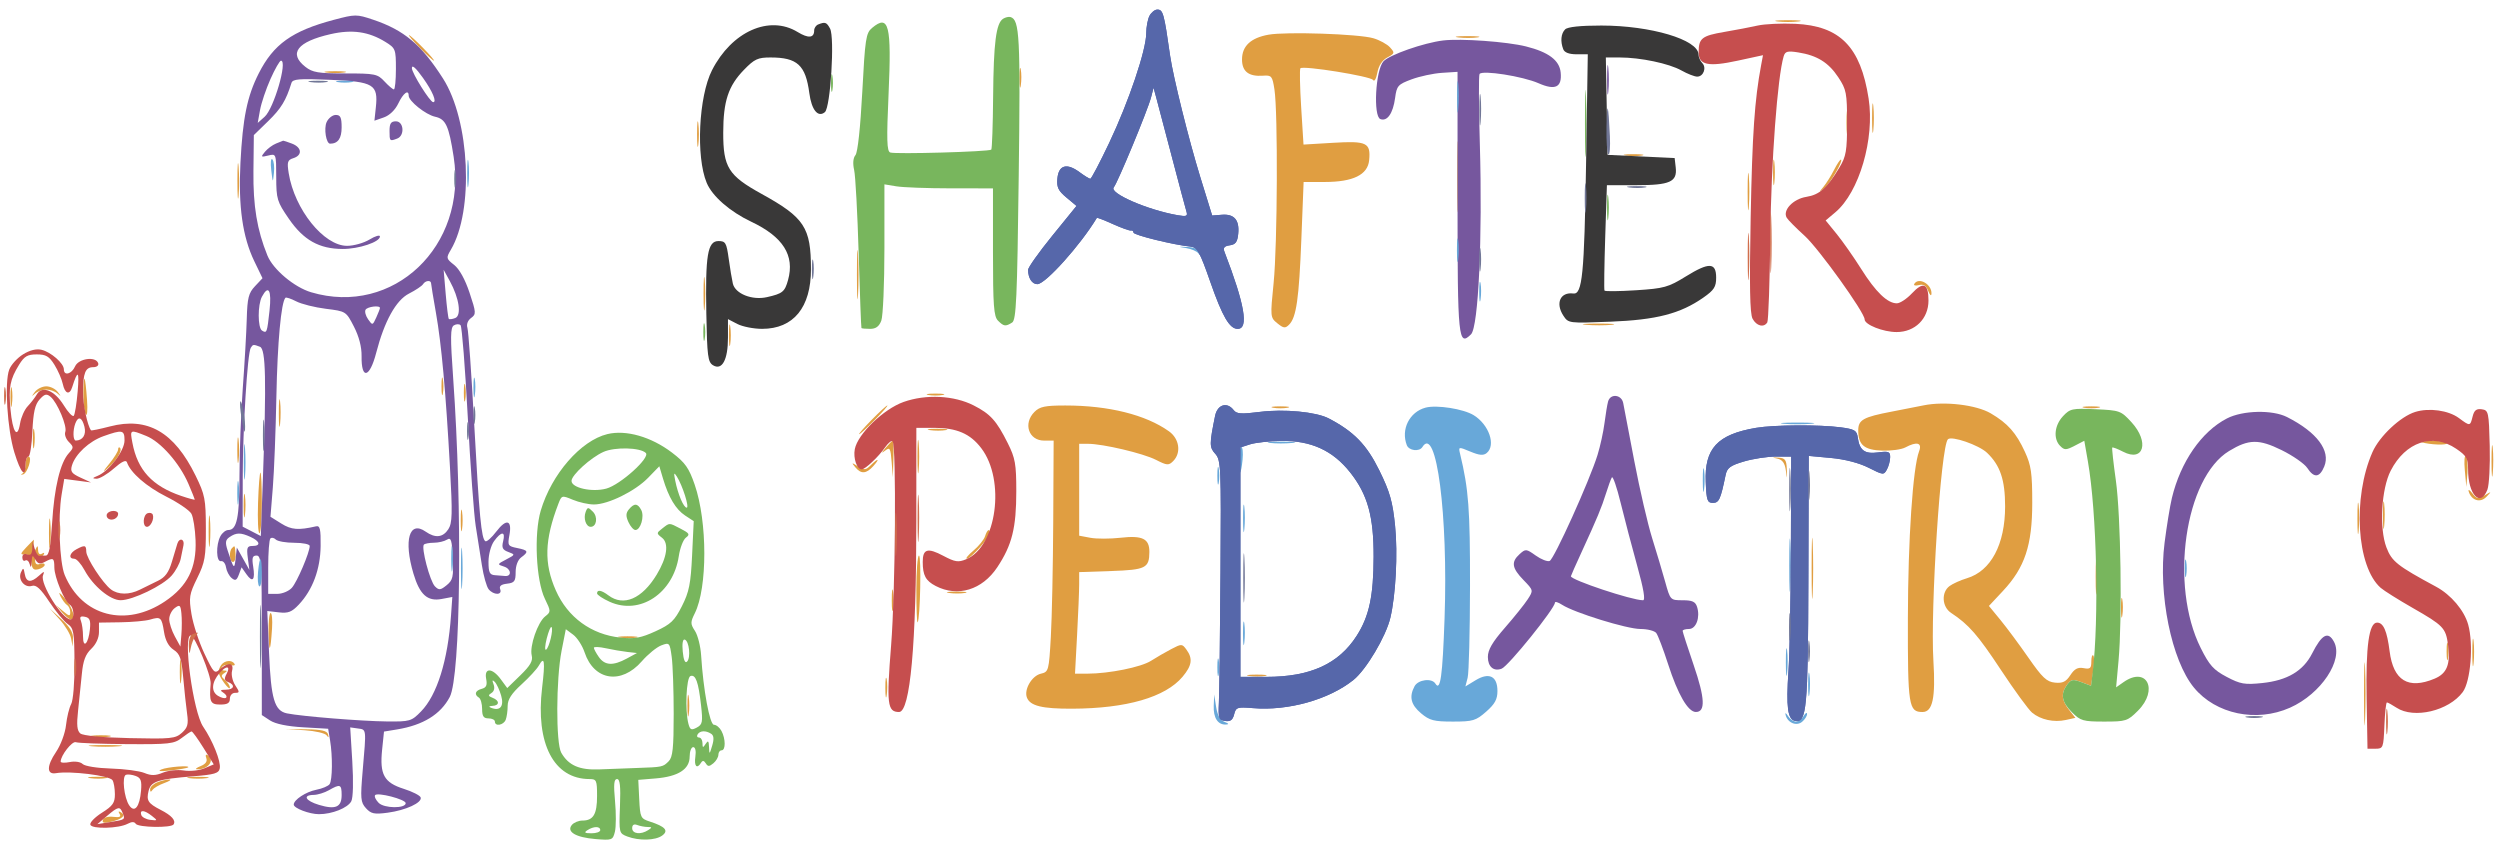
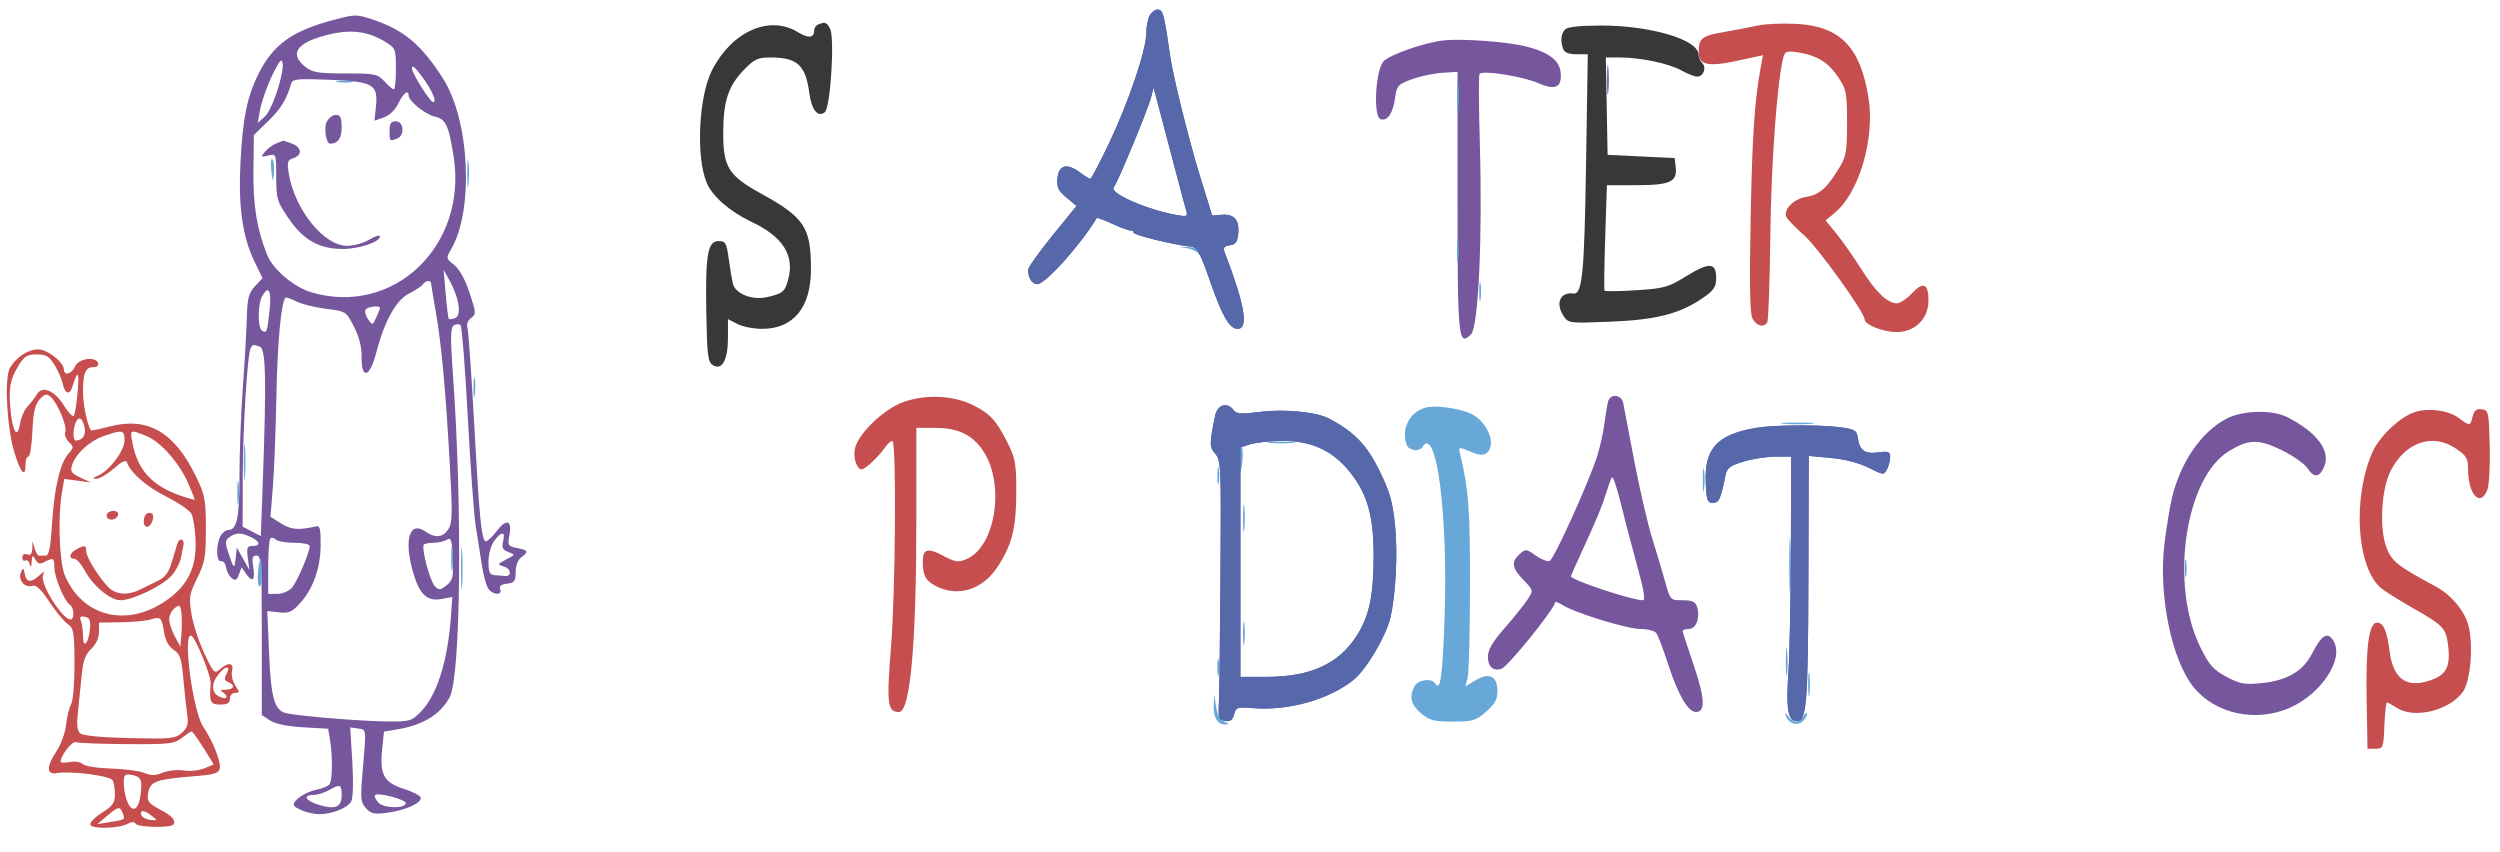
<svg xmlns="http://www.w3.org/2000/svg" width="783" height="267" viewBox="0 0 783 267" version="1.1">
-   <path d="M 556.750 6.723 C 558.538 6.945, 561.462 6.945, 563.250 6.723 C 565.038 6.502, 563.575 6.320, 560 6.320 C 556.425 6.320, 554.962 6.502, 556.750 6.723 M 397.286 10.867 C 391.741 11.864, 389 14.429, 389 18.620 C 389 22.404, 391.106 24.032, 395.583 23.708 C 398.260 23.514, 398.502 23.805, 399.153 28 C 400.272 35.206, 400.102 76.643, 398.904 88.540 C 397.824 99.274, 397.840 99.452, 400.072 101.260 C 402.017 102.834, 402.534 102.894, 403.742 101.687 C 406.019 99.410, 406.847 93.618, 407.591 74.779 L 408.293 57 414.896 56.998 C 423.784 56.996, 428.380 54.747, 428.818 50.185 C 429.345 44.695, 428.108 44.094, 417.575 44.723 L 408.257 45.279 407.526 33.575 C 407.124 27.138, 407.015 21.651, 407.285 21.382 C 408.190 20.477, 429.307 23.879, 430.028 25.046 C 430.436 25.705, 431.016 24.727, 431.385 22.760 C 431.804 20.530, 432.904 18.854, 434.517 17.991 C 436.849 16.743, 436.901 16.548, 435.351 14.836 C 434.443 13.832, 432.080 12.542, 430.100 11.968 C 425.500 10.634, 402.813 9.874, 397.286 10.867 M 131.500 15 C 133.648 17.200, 135.631 19, 135.906 19 C 136.181 19, 134.648 17.200, 132.500 15 C 130.352 12.800, 128.369 11, 128.094 11 C 127.819 11, 129.352 12.800, 131.500 15 M 456.768 11.725 C 458.565 11.947, 461.265 11.943, 462.768 11.715 C 464.271 11.486, 462.800 11.304, 459.500 11.310 C 456.200 11.315, 454.971 11.502, 456.768 11.725 M 319.286 24.500 C 319.294 27.250, 319.488 28.256, 319.718 26.736 C 319.947 25.216, 319.941 22.966, 319.704 21.736 C 319.467 20.506, 319.279 21.750, 319.286 24.500 M 102.250 22.716 C 103.763 22.945, 106.237 22.945, 107.750 22.716 C 109.263 22.487, 108.025 22.300, 105 22.300 C 101.975 22.300, 100.737 22.487, 102.250 22.716 M 586.336 37 C 586.336 41.125, 586.513 42.813, 586.728 40.750 C 586.944 38.688, 586.944 35.313, 586.728 33.250 C 586.513 31.188, 586.336 32.875, 586.336 37 M 578.310 38.500 C 578.315 41.800, 578.502 43.029, 578.725 41.232 C 578.947 39.435, 578.943 36.735, 578.715 35.232 C 578.486 33.729, 578.304 35.200, 578.310 38.500 M 218.320 42 C 218.320 45.575, 218.502 47.038, 218.723 45.250 C 218.945 43.462, 218.945 40.538, 218.723 38.750 C 218.502 36.962, 218.320 38.425, 218.320 42 M 456.413 55.500 C 456.414 65.400, 456.564 69.315, 456.746 64.199 C 456.928 59.084, 456.927 50.984, 456.744 46.199 C 456.561 41.415, 456.412 45.600, 456.413 55.500 M 74.355 56.500 C 74.352 61.450, 74.521 63.601, 74.731 61.280 C 74.940 58.959, 74.943 54.909, 74.736 52.280 C 74.530 49.651, 74.358 51.550, 74.355 56.500 M 509.264 48.718 C 510.784 48.947, 513.034 48.941, 514.264 48.704 C 515.494 48.467, 514.250 48.279, 511.500 48.286 C 508.750 48.294, 507.744 48.488, 509.264 48.718 M 555.320 54 C 555.320 57.575, 555.502 59.038, 555.723 57.250 C 555.945 55.462, 555.945 52.538, 555.723 50.750 C 555.502 48.962, 555.320 50.425, 555.320 54 M 574.405 53.250 C 573.500 55.038, 572.026 57.392, 571.129 58.483 C 569.589 60.358, 569.599 60.389, 571.323 59.050 C 573.103 57.668, 577.528 50, 576.546 50 C 576.274 50, 575.311 51.462, 574.405 53.250 M 547.360 60 C 547.360 65.225, 547.529 67.362, 547.735 64.750 C 547.941 62.138, 547.941 57.862, 547.735 55.250 C 547.529 52.638, 547.360 54.775, 547.360 60 M 268.385 86 C 268.385 92.875, 268.545 95.688, 268.740 92.250 C 268.936 88.813, 268.936 83.188, 268.740 79.750 C 268.545 76.313, 268.385 79.125, 268.385 86 M 220.349 92 C 220.349 96.675, 220.522 98.587, 220.732 96.250 C 220.943 93.912, 220.943 90.087, 220.732 87.750 C 220.522 85.412, 220.349 87.325, 220.349 92 M 599.558 88.907 C 599.249 89.405, 599.893 89.579, 600.989 89.293 C 602.423 88.918, 603.245 89.433, 603.927 91.136 C 604.477 92.510, 604.900 92.851, 604.937 91.950 C 605.057 89.007, 600.936 86.676, 599.558 88.907 M 228.300 105 C 228.300 108.025, 228.487 109.263, 228.716 107.750 C 228.945 106.237, 228.945 103.763, 228.716 102.250 C 228.487 100.737, 228.300 101.975, 228.300 105 M 496.776 101.733 C 499.128 101.945, 502.728 101.942, 504.776 101.727 C 506.824 101.512, 504.900 101.339, 500.500 101.343 C 496.100 101.346, 494.424 101.522, 496.776 101.733 M 138.272 121 C 138.272 123.475, 138.467 124.487, 138.706 123.250 C 138.944 122.013, 138.944 119.987, 138.706 118.750 C 138.467 117.513, 138.272 118.525, 138.272 121 M 26.094 123 C 26.059 126.025, 26.400 129.082, 26.851 129.793 C 27.309 130.515, 27.490 128.527, 27.260 125.293 C 26.699 117.394, 26.171 116.356, 26.094 123 M 145.272 123 C 145.272 125.475, 145.467 126.487, 145.706 125.250 C 145.944 124.013, 145.944 121.987, 145.706 120.750 C 145.467 119.513, 145.272 120.525, 145.272 123 M 3.286 124.500 C 3.294 127.250, 3.488 128.256, 3.718 126.736 C 3.947 125.216, 3.941 122.966, 3.704 121.736 C 3.467 120.506, 3.279 121.750, 3.286 124.500 M 10.921 122.750 C 9.794 124.239, 9.806 124.313, 10.998 123.250 C 11.769 122.563, 13.345 122, 14.500 122 C 15.655 122, 17.231 122.563, 18.002 123.250 C 19.194 124.313, 19.206 124.239, 18.079 122.750 C 17.351 121.787, 15.740 121, 14.500 121 C 13.260 121, 11.649 121.787, 10.921 122.750 M 87.328 129.500 C 87.333 133.350, 87.513 134.802, 87.730 132.728 C 87.946 130.653, 87.943 127.503, 87.722 125.728 C 87.501 123.952, 87.324 125.650, 87.328 129.500 M 290.750 123.706 C 291.988 123.944, 294.012 123.944, 295.250 123.706 C 296.488 123.467, 295.475 123.272, 293 123.272 C 290.525 123.272, 289.512 123.467, 290.750 123.706 M 602.500 126.954 C 600.300 127.403, 595.800 128.286, 592.500 128.916 C 583.560 130.623, 582 131.495, 582 134.787 C 582 139.355, 583.891 140.949, 589.534 141.136 C 592.302 141.227, 595.535 140.784, 596.718 140.151 C 600.383 138.190, 602.083 138.651, 601.064 141.331 C 599.103 146.488, 597.595 168.908, 597.549 193.591 C 597.497 221.159, 597.785 223, 602.147 223 C 605.305 223, 606.250 218.548, 605.543 207 C 604.539 190.586, 607.863 139.803, 610.088 137.579 C 611.239 136.428, 619.773 139.376, 622.332 141.808 C 626.466 145.738, 628 150.282, 628 158.602 C 628 170.503, 623.561 178.853, 616.035 181.108 C 614.084 181.692, 611.646 182.785, 610.619 183.537 C 607.954 185.485, 608.207 190.064, 611.084 191.961 C 616.617 195.610, 619.442 198.844, 626.703 209.841 C 630.936 216.253, 635.323 222.265, 636.450 223.201 C 639.128 225.423, 643.260 226.322, 647.009 225.498 L 650.017 224.837 648.009 222.284 C 645.638 219.271, 645.475 217.100, 647.419 214.441 C 648.651 212.757, 649.240 212.652, 651.874 213.646 L 654.909 214.792 655.575 210.350 C 655.941 207.907, 655.962 205.628, 655.620 205.287 C 655.279 204.946, 655 205.804, 655 207.195 C 655 209.327, 654.623 209.651, 652.588 209.262 C 650.789 208.918, 649.735 209.474, 648.439 211.453 C 647.076 213.533, 646.036 214.039, 643.613 213.802 C 641.031 213.550, 639.669 212.270, 635.310 206 C 632.442 201.875, 628.484 196.538, 626.513 194.141 L 622.930 189.782 627.319 185.091 C 634.183 177.752, 636.500 170.790, 636.500 157.500 C 636.500 148.136, 636.158 145.758, 634.201 141.512 C 631.445 135.532, 628.840 132.598, 623.500 129.457 C 618.987 126.804, 609.048 125.619, 602.500 126.954 M 273 131.500 C 270.571 133.975, 268.809 136, 269.084 136 C 269.359 136, 271.571 133.975, 274 131.500 C 276.429 129.025, 278.191 127, 277.916 127 C 277.641 127, 275.429 129.025, 273 131.500 M 324 129 C 320.361 132.639, 322.169 138, 327.035 138 L 330 138 329.873 163.250 C 329.803 177.137, 329.465 193.431, 329.123 199.459 C 328.518 210.107, 328.429 210.434, 326 211.001 C 323.171 211.661, 320.661 215.954, 321.630 218.477 C 322.629 221.080, 326.381 222.003, 335.815 221.965 C 352.813 221.897, 364.981 218.377, 370.374 211.967 C 373.331 208.453, 373.645 206.265, 371.595 203.461 C 370.240 201.607, 370.071 201.601, 366.845 203.292 C 365.005 204.255, 362.150 205.908, 360.500 206.963 C 357.389 208.954, 347.384 210.979, 340.596 210.992 L 336.693 211 337.346 198.843 C 337.706 192.157, 338 184.999, 338 182.937 L 338 179.187 348.038 178.844 C 358.844 178.474, 359.955 177.918, 359.985 172.872 C 360.009 168.723, 357.840 167.647, 351.007 168.420 C 347.719 168.792, 343.447 168.799, 341.514 168.437 L 338 167.777 338 153.389 L 338 139 340.750 139.001 C 345.432 139.002, 358.028 141.974, 362.051 144.026 C 365.519 145.795, 366.025 145.832, 367.439 144.418 C 370.024 141.833, 369.398 137.420, 366.115 135.082 C 358.824 129.891, 347.219 127, 333.668 127 C 327.333 127, 325.652 127.348, 324 129 M 398.750 127.706 C 399.988 127.944, 402.012 127.944, 403.250 127.706 C 404.488 127.467, 403.475 127.272, 401 127.272 C 398.525 127.272, 397.512 127.467, 398.750 127.706 M 652.750 127.706 C 653.987 127.944, 656.013 127.944, 657.250 127.706 C 658.487 127.467, 657.475 127.272, 655 127.272 C 652.525 127.272, 651.513 127.467, 652.750 127.706 M 10.286 137.500 C 10.294 140.250, 10.488 141.256, 10.718 139.736 C 10.947 138.216, 10.941 135.966, 10.704 134.736 C 10.467 133.506, 10.279 134.750, 10.286 137.500 M 291.264 134.718 C 292.784 134.947, 295.034 134.941, 296.264 134.704 C 297.494 134.467, 296.250 134.279, 293.500 134.286 C 290.750 134.294, 289.744 134.488, 291.264 134.718 M 74.320 141 C 74.320 144.575, 74.502 146.037, 74.723 144.250 C 74.945 142.463, 74.945 139.537, 74.723 137.750 C 74.502 135.963, 74.320 137.425, 74.320 141 M 287.349 143 C 287.349 147.675, 287.522 149.588, 287.732 147.250 C 287.943 144.912, 287.943 141.088, 287.732 138.750 C 287.522 136.412, 287.349 138.325, 287.349 143 M 780.343 144.500 C 780.346 148.900, 780.522 150.576, 780.733 148.224 C 780.945 145.872, 780.942 142.272, 780.727 140.224 C 780.512 138.176, 780.339 140.100, 780.343 144.500 M 277.405 140.233 C 275.987 141.894, 275.933 142.131, 277.192 141.158 C 278.720 139.978, 278.921 140.319, 279.262 144.676 L 279.640 149.500 279.820 143.750 C 279.919 140.588, 279.845 138, 279.655 138 C 279.465 138, 278.453 139.005, 277.405 140.233 M 758.500 138.506 C 760.786 139.303, 766.822 139.521, 766.371 138.791 C 766.102 138.356, 763.996 138.036, 761.691 138.079 C 759.386 138.122, 757.950 138.315, 758.500 138.506 M 37 140.757 C 37 141.356, 35.778 143.344, 34.285 145.173 C 32.053 147.909, 31.980 148.147, 33.878 146.511 C 36.573 144.188, 38.412 141.078, 37.581 140.248 C 37.261 139.928, 37 140.157, 37 140.757 M 771.982 147.298 L 772.463 152.500 772.796 148.114 C 772.979 145.702, 772.762 143.361, 772.314 142.912 C 771.866 142.464, 771.717 144.437, 771.982 147.298 M 8 145.417 C 8 146.746, 7.539 148.062, 6.975 148.342 C 6.411 148.621, 6.499 148.742, 7.170 148.610 C 8.603 148.328, 10.259 143, 8.914 143 C 8.411 143, 8 144.088, 8 145.417 M 556.691 143.648 C 558.256 143.988, 559.008 145.035, 559.322 147.312 C 559.745 150.386, 559.756 150.375, 559.631 147 C 559.519 144.016, 559.131 143.476, 557 143.336 C 554.913 143.199, 554.862 143.251, 556.691 143.648 M 272.698 145.730 C 271.182 147.246, 270.691 147.288, 268.734 146.070 C 266.691 144.798, 266.617 144.821, 267.872 146.339 C 269.685 148.532, 271.296 148.435, 273.500 146 C 275.718 143.549, 275.090 143.338, 272.698 145.730 M 80.819 157.502 C 80.643 162.728, 80.838 167.003, 81.250 167.002 C 81.662 167.001, 82 162.725, 82 157.500 C 82 152.275, 81.806 148, 81.569 148 C 81.331 148, 80.994 152.276, 80.819 157.502 M 76.310 158.500 C 76.315 161.800, 76.502 163.029, 76.725 161.232 C 76.947 159.435, 76.943 156.735, 76.715 155.232 C 76.486 153.729, 76.304 155.200, 76.310 158.500 M 773.195 153.929 C 774.035 156.758, 776.824 157.611, 778.731 155.621 C 780.438 153.841, 780.419 153.824, 778.189 155.138 C 776.138 156.347, 775.704 156.276, 774.324 154.500 C 773.470 153.400, 772.961 153.143, 773.195 153.929 M 738.343 162.500 C 738.346 166.900, 738.522 168.576, 738.733 166.224 C 738.945 163.872, 738.942 160.272, 738.727 158.224 C 738.512 156.176, 738.339 158.100, 738.343 162.500 M 746.328 161.500 C 746.333 165.350, 746.513 166.802, 746.730 164.728 C 746.946 162.653, 746.943 159.503, 746.722 157.728 C 746.501 155.952, 746.324 157.650, 746.328 161.500 M 144.300 163 C 144.300 166.025, 144.487 167.262, 144.716 165.750 C 144.945 164.238, 144.945 161.762, 144.716 160.250 C 144.487 158.738, 144.300 159.975, 144.300 163 M 65.343 166.500 C 65.346 170.900, 65.522 172.576, 65.733 170.224 C 65.945 167.872, 65.942 164.272, 65.727 162.224 C 65.512 160.176, 65.339 162.100, 65.343 166.500 M 15.336 167 C 15.336 171.125, 15.513 172.813, 15.728 170.750 C 15.944 168.688, 15.944 165.313, 15.728 163.250 C 15.513 161.188, 15.336 162.875, 15.336 167 M 567.402 178 C 567.402 186.525, 567.556 190.012, 567.743 185.750 C 567.931 181.488, 567.931 174.512, 567.743 170.250 C 567.556 165.988, 567.402 169.475, 567.402 178 M 308.514 167.956 C 308.172 169.032, 306.533 171.057, 304.870 172.456 C 303.207 173.855, 302.284 175, 302.820 175 C 304.014 175, 310 168.302, 310 166.965 C 310 165.338, 309.169 165.892, 308.514 167.956 M 8.252 171.406 C 6.324 173.440, 6.253 173.757, 7.752 173.638 C 8.943 173.544, 9.598 174.342, 9.806 176.142 C 10.045 178.205, 10.538 178.672, 12.056 178.275 C 13.125 177.996, 14 177.383, 14 176.915 C 14 176.446, 13.325 176.322, 12.500 176.638 C 11.537 177.008, 11 176.618, 11 175.548 C 11 174.632, 11.419 174.141, 11.931 174.457 C 12.443 174.774, 13.187 174.506, 13.585 173.862 C 14.037 173.131, 13.876 172.959, 13.155 173.405 C 12.450 173.840, 11.973 173.413, 11.930 172.309 C 11.867 170.683, 11.764 170.703, 10.916 172.500 C 10.107 174.214, 10.026 174.106, 10.347 171.750 C 10.554 170.238, 10.673 169.008, 10.611 169.017 C 10.550 169.027, 9.489 170.102, 8.252 171.406 M 72.667 171.667 C 71.635 172.699, 71.880 176, 72.989 176 C 73.533 176, 73.884 174.875, 73.771 173.500 C 73.538 170.694, 73.576 170.757, 72.667 171.667 M 656.355 180.500 C 656.352 185.450, 656.521 187.601, 656.731 185.280 C 656.940 182.959, 656.943 178.909, 656.736 176.280 C 656.530 173.651, 656.358 175.550, 656.355 180.500 M 287 184.667 C 287 190.533, 287.177 195.146, 287.394 194.917 C 288.203 194.061, 288.616 174, 287.824 174 C 287.371 174, 287 178.800, 287 184.667 M 279.300 188 C 279.300 191.025, 279.487 192.262, 279.716 190.750 C 279.945 189.238, 279.945 186.762, 279.716 185.250 C 279.487 183.738, 279.300 184.975, 279.300 188 M 18.917 186.694 C 19.518 187.901, 20.458 189.165, 21.005 189.503 C 21.552 189.841, 22 190.836, 22 191.714 C 22 193.084, 21.681 193.040, 19.750 191.405 L 17.500 189.500 19.405 191.750 C 20.453 192.988, 21.690 194, 22.155 194 C 23.845 194, 22.867 190.428, 20.375 187.500 C 18.633 185.453, 18.170 185.197, 18.917 186.694 M 297.264 185.718 C 298.784 185.947, 301.034 185.941, 302.264 185.704 C 303.494 185.467, 302.250 185.279, 299.500 185.286 C 296.750 185.294, 295.744 185.488, 297.264 185.718 M 664.286 190.500 C 664.294 193.250, 664.488 194.256, 664.718 192.736 C 664.947 191.216, 664.941 188.966, 664.704 187.736 C 664.467 186.506, 664.279 187.750, 664.286 190.500 M 18.667 194 C 20.409 195.925, 22.035 198.625, 22.281 200 L 22.728 202.500 22.864 199.946 C 22.959 198.170, 21.858 196.342, 19.250 193.946 L 15.500 190.500 18.667 194 M 84.116 198.250 C 84.241 205.005, 84.719 204.349, 85.208 196.750 C 85.377 194.137, 85.174 192, 84.757 192 C 84.341 192, 84.052 194.813, 84.116 198.250 M 774.328 204.500 C 774.333 208.350, 774.513 209.802, 774.730 207.728 C 774.946 205.653, 774.943 202.503, 774.722 200.728 C 774.501 198.952, 774.324 200.650, 774.328 204.500 M 194.264 199.718 C 195.784 199.947, 198.034 199.941, 199.264 199.704 C 200.494 199.467, 199.250 199.279, 196.500 199.286 C 193.750 199.294, 192.744 199.488, 194.264 199.718 M 766.272 204 C 766.272 206.475, 766.467 207.488, 766.706 206.250 C 766.944 205.012, 766.944 202.988, 766.706 201.750 C 766.467 200.512, 766.272 201.525, 766.272 204 M 740.405 217.500 C 740.406 226.300, 740.559 229.766, 740.745 225.203 C 740.930 220.639, 740.929 213.439, 740.742 209.203 C 740.555 204.966, 740.404 208.700, 740.405 217.500 M 56.310 210.500 C 56.315 213.800, 56.502 215.029, 56.725 213.232 C 56.947 211.435, 56.943 208.735, 56.715 207.232 C 56.486 205.729, 56.304 207.200, 56.310 210.500 M 69.311 208.250 C 68.798 208.938, 68.408 209.950, 68.446 210.500 C 68.545 211.946, 72 216.656, 72 215.345 C 72 214.740, 71.304 213.667, 70.453 212.961 C 69.217 211.935, 69.166 211.511, 70.203 210.854 C 71.262 210.181, 71.260 210.028, 70.191 210.015 C 69.471 210.007, 69.184 209.511, 69.554 208.913 C 69.923 208.315, 71.076 208.048, 72.114 208.320 C 73.153 208.591, 73.751 208.405, 73.442 207.907 C 72.637 206.604, 70.402 206.790, 69.311 208.250 M 277.286 215.500 C 277.294 218.250, 277.488 219.256, 277.718 217.736 C 277.947 216.216, 277.941 213.966, 277.704 212.736 C 277.467 211.506, 277.279 212.750, 277.286 215.500 M 391.264 211.718 C 392.784 211.947, 395.034 211.941, 396.264 211.704 C 397.494 211.467, 396.250 211.279, 393.500 211.286 C 390.750 211.294, 389.744 211.488, 391.264 211.718 M 215.300 221 C 215.300 224.025, 215.487 225.262, 215.716 223.750 C 215.945 222.238, 215.945 219.762, 215.716 218.250 C 215.487 216.738, 215.300 217.975, 215.300 221 M 95.476 228.719 C 98.763 228.936, 101.835 229.650, 102.302 230.307 C 102.898 231.142, 103.031 231.051, 102.747 230 C 102.443 228.877, 100.728 228.478, 95.921 228.412 L 89.500 228.324 95.476 228.719 M 29.264 230.718 C 30.784 230.947, 33.034 230.941, 34.264 230.704 C 35.494 230.467, 34.250 230.279, 31.500 230.286 C 28.750 230.294, 27.744 230.488, 29.264 230.718 M 28.750 233.732 C 31.087 233.943, 34.912 233.943, 37.250 233.732 C 39.587 233.522, 37.675 233.349, 33 233.349 C 28.325 233.349, 26.412 233.522, 28.750 233.732 M 64.616 237.442 C 65.006 238.459, 64.405 239.309, 62.855 239.930 C 61.560 240.449, 61.026 240.902, 61.668 240.937 C 65.142 241.125, 67.477 238.031, 65.011 236.507 C 64.445 236.157, 64.276 236.557, 64.616 237.442 M 50.500 241.007 C 49.213 241.565, 50.283 241.668, 53.500 241.296 C 56.250 240.978, 58.688 240.557, 58.917 240.359 C 59.784 239.612, 52.411 240.179, 50.500 241.007 M 28.264 243.718 C 29.784 243.947, 32.034 243.941, 33.264 243.704 C 34.494 243.467, 33.250 243.279, 30.500 243.286 C 27.750 243.294, 26.744 243.488, 28.264 243.718 M 59.250 243.716 C 60.763 243.945, 63.237 243.945, 64.750 243.716 C 66.263 243.487, 65.025 243.300, 62 243.300 C 58.975 243.300, 57.737 243.487, 59.250 243.716 M 49.250 245.031 C 48.013 245.529, 47.007 246.513, 47.015 247.218 C 47.026 248.096, 47.262 248.154, 47.765 247.400 C 48.169 246.795, 49.850 245.818, 51.500 245.229 C 53.150 244.640, 53.825 244.151, 53 244.142 C 52.175 244.134, 50.487 244.534, 49.250 245.031 M 37.458 254.932 C 38.013 255.830, 37.458 256.080, 35.450 255.836 C 33.813 255.638, 32.496 256.031, 32.239 256.794 C 31.919 257.747, 32.553 257.910, 34.652 257.415 C 38.274 256.559, 39.518 255.438, 37.933 254.458 C 37.101 253.945, 36.944 254.101, 37.458 254.932" stroke="none" fill="#e09e41" fill-rule="evenodd" />
  <path d="M 104.500 6.227 C 91.488 9.688, 85.651 13.859, 81.031 23 C 77.406 30.171, 76.026 36.926, 75.306 51.027 C 74.613 64.596, 75.965 74.179, 79.650 81.821 L 82.216 87.141 79.858 89.649 C 77.855 91.779, 77.468 93.314, 77.288 99.829 C 77.172 104.048, 76.613 113.800, 76.047 121.500 C 75.481 129.200, 75.014 141.492, 75.009 148.816 C 75 162.101, 74.204 166, 71.500 166 C 70.714 166, 69.605 166.870, 69.035 167.934 C 67.576 170.661, 67.708 176.060, 69.226 175.750 C 69.901 175.613, 70.603 176.480, 70.786 177.677 C 70.970 178.875, 71.764 180.389, 72.550 181.042 C 73.703 181.999, 74.143 181.788, 74.821 179.954 L 75.662 177.680 77.171 179.834 C 79.137 182.641, 79.984 181.674, 79.292 177.411 C 78.852 174.698, 79.072 174, 80.369 174 C 81.833 174, 82 176.551, 82 198.977 L 82 223.954 84.584 225.647 C 86.238 226.731, 89.980 227.503, 94.973 227.792 L 102.778 228.244 103.378 231.872 C 104.202 236.853, 104.124 244.270, 103.235 245.593 C 102.831 246.194, 100.955 246.987, 99.066 247.355 C 95.820 247.987, 92 250.495, 92 251.994 C 92 253.132, 96.909 255, 99.898 255 C 104.013 255, 108.901 253.053, 110.016 250.970 C 110.596 249.886, 110.726 244.838, 110.338 238.485 L 109.685 227.820 112.093 228.160 C 114.806 228.543, 114.746 228.021, 113.601 241.287 C 112.838 250.135, 112.935 251.271, 114.621 253.133 C 116.209 254.888, 117.212 255.097, 121.399 254.541 C 127.101 253.785, 132.294 251.383, 131.751 249.753 C 131.544 249.132, 129.157 247.921, 126.446 247.062 C 120.271 245.105, 118.878 242.577, 119.683 234.783 L 120.266 229.131 124.383 228.454 C 132.526 227.114, 138.005 223.736, 140.866 218.291 C 144.276 211.801, 144.842 159.398, 141.943 118.616 C 141.013 105.532, 141.050 102.587, 142.149 101.908 C 142.883 101.454, 143.829 101.429, 144.251 101.851 C 144.674 102.274, 145.688 115.192, 146.505 130.560 C 147.322 145.927, 148.442 161.313, 148.995 164.750 C 149.548 168.188, 150.420 173.730, 150.934 177.068 C 151.447 180.405, 152.402 183.780, 153.056 184.568 C 154.620 186.451, 157.385 186.446, 156.662 184.561 C 156.279 183.565, 156.939 183.027, 158.805 182.811 C 161.129 182.543, 161.500 182.042, 161.500 179.173 C 161.500 177.160, 162.191 175.339, 163.250 174.563 C 165.666 172.791, 165.467 172.343, 161.952 171.640 C 159.101 171.070, 158.945 170.811, 159.542 167.630 C 160.442 162.830, 158.624 162.315, 155.454 166.472 C 153.982 168.401, 152.438 169.771, 152.024 169.515 C 150.763 168.736, 150.095 161.711, 148.502 132.500 C 147.663 117.100, 146.716 103.679, 146.397 102.677 C 146.047 101.572, 146.499 100.355, 147.545 99.590 C 149.171 98.402, 149.142 97.936, 147.058 91.675 C 145.664 87.484, 143.878 84.263, 142.232 82.968 C 139.721 80.992, 139.682 80.809, 141.218 78.207 C 148.468 65.930, 147.172 37.774, 138.750 24.586 C 131.981 13.986, 126.562 9.427, 116.851 6.164 C 111.680 4.426, 111.264 4.428, 104.500 6.227 M 103.536 10.692 C 93.109 13.068, 90.288 16.722, 95.635 20.927 C 97.898 22.708, 99.668 23, 108.183 23 C 117.472 23, 118.241 23.157, 120.412 25.500 C 121.687 26.875, 123.015 28, 123.365 28 C 123.714 28, 124 25.112, 124 21.582 C 124 15.407, 123.875 15.086, 120.720 13.136 C 115.462 9.886, 110.297 9.152, 103.536 10.692 M 452 12.673 C 445.911 13.406, 435.150 17.176, 433.293 19.228 C 430.816 21.966, 430.043 36.419, 432.328 37.295 C 434.480 38.121, 436.294 35.526, 436.944 30.694 C 437.460 26.856, 437.831 26.438, 442.128 24.843 C 444.674 23.899, 448.949 22.985, 451.628 22.813 L 456.500 22.500 456.500 63.200 C 456.500 106.149, 456.757 108.671, 460.731 104.698 C 463.045 102.383, 464.345 74.393, 463.490 45.262 C 463.147 33.581, 463.102 23.643, 463.390 23.177 C 464.186 21.890, 476.922 23.885, 481.890 26.076 C 487.137 28.389, 489.271 27.342, 488.801 22.684 C 488.418 18.880, 485.003 16.317, 477.957 14.547 C 471.991 13.049, 457.549 12.006, 452 12.673 M 503.336 25 C 503.336 29.125, 503.513 30.813, 503.728 28.750 C 503.944 26.688, 503.944 23.313, 503.728 21.250 C 503.513 19.188, 503.336 20.875, 503.336 25 M 84.712 24.750 C 83.303 27.913, 81.828 32.300, 81.434 34.500 L 80.717 38.500 82.882 36.574 C 85.769 34.005, 90.138 19, 87.999 19 C 87.600 19, 86.121 21.587, 84.712 24.750 M 129 21.340 C 129 22.898, 134.695 32, 135.670 32 C 136.894 32, 135.478 28.618, 132.500 24.429 C 130.230 21.236, 129 20.150, 129 21.340 M 91.277 26 C 89.592 31.445, 88.029 34.011, 84.028 37.903 L 79.501 42.307 79.376 53.645 C 79.256 64.505, 80.500 71.999, 83.758 80.031 C 85.524 84.387, 92.153 89.963, 97.432 91.533 C 123.163 99.188, 146.426 77.087, 142.085 49.111 C 140.569 39.339, 139.621 37.295, 136.262 36.558 C 133.319 35.911, 128 31.663, 128 29.960 C 128 27.892, 126.291 29.167, 124.761 32.376 C 123.775 34.443, 122.011 36.149, 120.209 36.777 L 117.268 37.803 117.712 33.651 C 118.485 26.437, 117.075 25.581, 103.454 25 C 93.617 24.580, 91.667 24.740, 91.277 26 M 102.296 38.250 C 101.381 40.257, 102.147 45, 103.386 45 C 105.840 45, 107 43.361, 107 39.893 C 107 36.780, 106.631 36, 105.161 36 C 104.149 36, 102.860 37.013, 102.296 38.250 M 122 41 C 122 44.243, 122.057 44.299, 124.418 43.393 C 126.822 42.470, 126.476 38, 124 38 C 122.444 38, 122 38.667, 122 41 M 86.465 44.952 C 85.346 45.405, 83.771 46.576, 82.965 47.554 C 81.617 49.189, 81.700 49.282, 84 48.715 C 86.495 48.099, 86.500 48.113, 86.516 55.450 C 86.531 62.369, 86.765 63.142, 90.491 68.551 C 95.074 75.206, 99.951 77.944, 107.282 77.978 C 112.371 78.001, 119 75.788, 119 74.066 C 119 73.496, 117.537 73.921, 115.750 75.011 C 113.963 76.101, 110.793 76.994, 108.707 76.996 C 101.427 77.003, 92.233 65.565, 90.424 54.249 C 89.859 50.714, 90.043 50.121, 91.889 49.535 C 94.786 48.616, 94.542 46.156, 91.435 44.975 C 90.024 44.439, 88.787 44.029, 88.685 44.063 C 88.583 44.098, 87.584 44.498, 86.465 44.952 M 139.586 92 C 139.937 96.125, 140.379 99.668, 140.569 99.874 C 140.759 100.079, 141.657 99.962, 142.566 99.613 C 144.616 98.826, 143.829 93.397, 140.889 88.037 L 138.948 84.500 139.586 92 M 132.491 89.014 C 132.146 89.572, 130.169 90.893, 128.097 91.950 C 124.022 94.029, 120.390 100.590, 117.826 110.500 C 115.779 118.415, 113.135 119.016, 113.248 111.541 C 113.292 108.662, 112.444 105.393, 110.849 102.294 C 108.395 97.523, 108.353 97.496, 102.076 96.716 C 98.606 96.284, 94.428 95.239, 92.791 94.392 C 91.154 93.545, 89.629 93.037, 89.403 93.263 C 88.057 94.609, 86.895 107.263, 86.568 124.129 C 86.361 134.783, 85.859 147.630, 85.451 152.677 L 84.711 161.854 88.105 163.975 C 91.262 165.947, 93.432 166.120, 99 164.844 C 100.221 164.564, 100.485 165.711, 100.422 171 C 100.334 178.284, 97.928 184.749, 93.591 189.354 C 91.379 191.702, 90.267 192.133, 87.310 191.788 L 83.716 191.368 84.265 204.434 C 84.873 218.932, 85.970 222.636, 89.888 223.433 C 94.442 224.358, 113.209 225.876, 121.113 225.958 C 128.408 226.034, 128.857 225.903, 131.862 222.830 C 136.895 217.683, 140.270 206.876, 141.262 192.736 L 141.667 186.972 138.293 187.605 C 133.873 188.434, 131.447 186.243, 129.490 179.654 C 126.377 169.171, 128.189 162.918, 133.304 166.500 C 136.325 168.616, 138.716 168.364, 140.420 165.750 C 141.661 163.846, 141.741 160.885, 140.940 146.500 C 139.600 122.429, 138.273 107.803, 136.539 97.995 C 135.713 93.323, 135.029 89.162, 135.018 88.750 C 134.991 87.650, 133.220 87.835, 132.491 89.014 M 82.035 92.934 C 80.680 95.466, 80.702 102.698, 82.067 103.541 C 83.567 104.469, 83.655 104.235, 84.417 97.250 C 85.113 90.875, 84.110 89.058, 82.035 92.934 M 114.501 96.998 C 114.162 97.547, 114.514 98.895, 115.283 99.994 C 116.656 101.954, 116.705 101.944, 117.841 99.449 C 118.479 98.050, 119 96.702, 119 96.453 C 119 95.552, 115.103 96.025, 114.501 96.998 M 78.539 108.937 C 77.499 110.620, 76.046 134.165, 76.023 149.724 L 76 164.949 78.844 166.419 L 81.688 167.890 82.344 149.785 C 83.462 118.916, 83.246 109.308, 81.418 108.607 C 79.356 107.816, 79.222 107.831, 78.539 108.937 M 503.651 125.750 C 503.386 126.713, 502.882 129.750, 502.531 132.500 C 502.181 135.250, 501.197 139.750, 500.345 142.500 C 497.844 150.572, 486.730 175.166, 485.343 175.698 C 484.644 175.967, 482.681 175.197, 480.982 173.987 C 478.022 171.880, 477.811 171.861, 475.946 173.549 C 473.228 176.009, 473.508 177.897, 477.148 181.652 C 480.290 184.895, 480.293 184.905, 478.484 187.700 C 477.488 189.240, 474.271 193.250, 471.336 196.611 C 467.405 201.113, 466 203.520, 466 205.754 C 466 208.833, 467.826 210.388, 470.320 209.431 C 472.436 208.619, 487 190.565, 487 188.754 C 487 188.314, 488.012 188.613, 489.250 189.419 C 493.053 191.896, 509.565 197, 513.775 197 C 515.964 197, 518.193 197.563, 518.729 198.250 C 519.265 198.938, 520.936 203.325, 522.444 208 C 525.507 217.502, 528.684 222.983, 531.133 222.993 C 534.206 223.006, 534.011 218.709, 530.471 208.347 C 528.562 202.760, 527 197.922, 527 197.595 C 527 197.268, 527.891 197, 528.981 197 C 531.232 197, 532.567 193.362, 531.523 190.072 C 531.007 188.447, 530.032 188, 527.004 188 C 523.154 188, 523.137 187.981, 521.543 182.250 C 520.664 179.088, 518.818 172.900, 517.441 168.500 C 516.065 164.100, 513.563 153.300, 511.881 144.500 C 510.200 135.700, 508.630 127.487, 508.393 126.250 C 507.874 123.542, 504.363 123.172, 503.651 125.750 M 697.485 131.052 C 689.520 135.152, 682.948 144.655, 680.230 156 C 679.638 158.475, 678.609 164.775, 677.944 170 C 675.898 186.088, 680.110 206.833, 687.159 215.379 C 694.005 223.679, 706.702 226.329, 717.221 221.654 C 726.940 217.335, 734.047 206.694, 731.008 201.014 C 729.181 197.601, 727.207 198.650, 724.165 204.649 C 721.381 210.143, 716.375 213.116, 708.546 213.926 C 703.015 214.499, 701.701 214.271, 697.388 211.996 C 693.277 209.827, 691.987 208.391, 689.268 202.959 C 679.433 183.301, 684.274 149.682, 698.154 141.249 C 704.306 137.511, 707.459 137.459, 714.608 140.978 C 718.153 142.724, 721.768 145.242, 722.642 146.576 C 724.749 149.792, 726.494 149.636, 727.957 146.103 C 730.010 141.148, 725.636 135.338, 716.300 130.618 C 711.699 128.292, 702.431 128.506, 697.485 131.052 M 504.832 149.521 C 504.519 150.059, 503.700 152.300, 503.013 154.500 C 501.611 158.988, 500.267 162.220, 495.380 172.854 C 493.521 176.898, 492 180.330, 492 180.481 C 492 181.655, 511.067 188, 514.596 188 C 515.384 188, 514.786 184.459, 512.781 177.250 C 511.136 171.338, 508.803 162.459, 507.596 157.521 C 506.389 152.582, 505.145 148.982, 504.832 149.521 M 71.895 168.212 C 70.599 169.096, 70.483 169.903, 71.296 172.404 C 73.209 178.285, 73.404 178.488, 73.789 175 L 74.176 171.500 76.140 175 L 78.104 178.500 77.615 174.750 C 77.196 171.539, 77.404 171, 79.063 171 C 81.786 171, 81.472 169.536, 78.453 168.161 C 75.379 166.760, 74.008 166.771, 71.895 168.212 M 154.750 169.470 C 153.766 170.823, 153 173.653, 153 175.938 C 153 179.283, 153.353 180.026, 155 180.150 C 156.100 180.233, 157.525 180.345, 158.167 180.400 C 160.358 180.588, 160.116 178.171, 157.871 177.459 C 155.676 176.763, 155.690 176.719, 158.535 175.227 C 161.406 173.724, 161.413 173.697, 159.194 172.876 C 157.403 172.213, 157.078 171.538, 157.584 169.523 C 158.380 166.350, 157.037 166.325, 154.750 169.470 M 84.683 168.650 C 84.308 169.026, 84 173.083, 84 177.667 L 84 186 86.845 186 C 88.410 186, 90.459 185.150, 91.398 184.112 C 93.043 182.295, 97 173.025, 97 170.989 C 97 170.445, 94.840 170, 92.200 170 C 89.560 170, 86.943 169.542, 86.383 168.983 C 85.824 168.424, 85.059 168.274, 84.683 168.650 M 140 169.016 C 139.175 169.541, 137.338 169.976, 135.917 169.985 C 134.496 169.993, 133.080 170.253, 132.771 170.562 C 131.859 171.474, 134.660 182.089, 136.226 183.654 C 137.477 184.905, 137.953 184.859, 139.883 183.296 C 141.843 181.708, 142.068 180.714, 141.801 174.781 C 141.546 169.094, 141.270 168.210, 140 169.016 M 103 247.500 C 101.625 248.286, 99.487 248.945, 98.250 248.965 C 94.678 249.021, 95.635 250.810, 99.925 252.096 C 105.085 253.642, 107 252.812, 107 249.031 C 107 245.630, 106.563 245.463, 103 247.500 M 117.459 249.066 C 117.197 249.491, 117.717 250.574, 118.615 251.472 C 120.348 253.205, 127.019 253.274, 127.069 251.559 C 127.104 250.365, 118.100 248.028, 117.459 249.066" stroke="none" fill="#76579e" fill-rule="evenodd" />
  <path d="M 456.343 30.500 C 456.346 34.900, 456.522 36.576, 456.733 34.224 C 456.945 31.872, 456.942 28.272, 456.727 26.224 C 456.512 24.176, 456.339 26.100, 456.343 30.500 M 105.750 25.706 C 106.987 25.944, 109.013 25.944, 110.250 25.706 C 111.487 25.467, 110.475 25.272, 108 25.272 C 105.525 25.272, 104.513 25.467, 105.750 25.706 M 146.328 54.500 C 146.333 58.350, 146.513 59.802, 146.730 57.728 C 146.946 55.653, 146.943 52.503, 146.722 50.728 C 146.501 48.952, 146.324 50.650, 146.328 54.500 M 84.951 53.276 C 85.438 57.396, 85.459 57.417, 85.798 54.123 C 85.989 52.265, 85.765 50.365, 85.299 49.899 C 84.833 49.433, 84.677 50.953, 84.951 53.276 M 456.310 78.500 C 456.315 81.800, 456.502 83.029, 456.725 81.232 C 456.947 79.435, 456.943 76.735, 456.715 75.232 C 456.486 73.729, 456.304 75.200, 456.310 78.500 M 371.497 77.699 C 373.145 77.964, 374.867 78.702, 375.323 79.340 C 375.883 80.123, 376.021 80.013, 375.749 79 C 375.501 78.077, 374.030 77.446, 371.923 77.359 C 368.787 77.230, 368.751 77.259, 371.497 77.699 M 463.286 91.500 C 463.294 94.250, 463.488 95.256, 463.718 93.736 C 463.947 92.216, 463.941 89.966, 463.704 88.736 C 463.467 87.506, 463.279 88.750, 463.286 91.500 M 148.286 121.500 C 148.294 124.250, 148.488 125.256, 148.718 123.736 C 148.947 122.216, 148.941 119.966, 148.704 118.736 C 148.467 117.506, 148.279 118.750, 148.286 121.500 M 446.500 127.669 C 441.447 129.010, 438.709 134.471, 440.607 139.418 C 441.281 141.174, 444.535 141.561, 445.500 140 C 449.891 132.895, 453.572 161.353, 452.438 193.631 C 451.795 211.916, 451.132 216.641, 449.566 214.107 C 448.446 212.294, 444.157 212.838, 443.035 214.934 C 441.274 218.224, 441.875 220.717, 445.077 223.411 C 447.735 225.648, 449.090 226, 455.042 226 C 461.321 226, 462.243 225.725, 465.465 222.896 C 468.195 220.500, 469 219.027, 469 216.432 C 469 211.763, 466.392 210.475, 462.153 213.053 L 458.964 214.993 459.670 212.246 C 460.059 210.736, 460.392 197.800, 460.409 183.500 C 460.439 159.422, 459.976 153.256, 457.308 142.184 C 456.752 139.875, 456.760 139.873, 460.514 141.441 C 463.347 142.625, 464.615 142.735, 465.639 141.885 C 468.578 139.445, 466.365 133.006, 461.567 130.042 C 458.364 128.062, 449.988 126.742, 446.500 127.669 M 558.750 132.732 C 561.087 132.943, 564.913 132.943, 567.250 132.732 C 569.587 132.522, 567.675 132.349, 563 132.349 C 558.325 132.349, 556.413 132.522, 558.750 132.732 M 76.355 144.500 C 76.352 149.450, 76.521 151.601, 76.731 149.280 C 76.940 146.959, 76.943 142.909, 76.736 140.280 C 76.530 137.651, 76.358 139.550, 76.355 144.500 M 397.728 138.722 C 399.503 138.943, 402.653 138.946, 404.728 138.730 C 406.802 138.513, 405.350 138.333, 401.500 138.328 C 397.650 138.324, 395.952 138.501, 397.728 138.722 M 388 144 C 388 146.200, 388.178 148, 388.395 148 C 388.612 148, 388.962 146.200, 389.171 144 C 389.381 141.800, 389.203 140, 388.776 140 C 388.349 140, 388 141.800, 388 144 M 381.272 149 C 381.272 151.475, 381.467 152.488, 381.706 151.250 C 381.944 150.012, 381.944 147.988, 381.706 146.750 C 381.467 145.512, 381.272 146.525, 381.272 149 M 533.310 150.500 C 533.315 153.800, 533.502 155.029, 533.725 153.232 C 533.947 151.435, 533.943 148.735, 533.715 147.232 C 533.486 145.729, 533.304 147.200, 533.310 150.500 M 74.310 154.500 C 74.315 157.800, 74.502 159.029, 74.725 157.232 C 74.947 155.435, 74.943 152.735, 74.715 151.232 C 74.486 149.729, 74.304 151.200, 74.310 154.500 M 389.328 162.500 C 389.333 166.350, 389.513 167.802, 389.730 165.728 C 389.946 163.653, 389.943 160.503, 389.722 158.728 C 389.501 156.952, 389.324 158.650, 389.328 162.500 M 382.411 180 C 382.411 189.625, 382.561 193.563, 382.745 188.750 C 382.928 183.937, 382.928 176.062, 382.745 171.250 C 382.561 166.438, 382.411 170.375, 382.411 180 M 560.392 177 C 560.392 184.425, 560.549 187.463, 560.742 183.750 C 560.934 180.037, 560.934 173.963, 560.742 170.250 C 560.549 166.537, 560.392 169.575, 560.392 177 M 144.370 178 C 144.370 183.775, 144.535 186.137, 144.737 183.250 C 144.939 180.363, 144.939 175.637, 144.737 172.750 C 144.535 169.863, 144.370 172.225, 144.370 178 M 141.320 175 C 141.320 178.575, 141.502 180.037, 141.723 178.250 C 141.945 176.463, 141.945 173.537, 141.723 171.750 C 141.502 169.963, 141.320 171.425, 141.320 175 M 684.272 178 C 684.272 180.475, 684.467 181.488, 684.706 180.250 C 684.944 179.012, 684.944 176.988, 684.706 175.750 C 684.467 174.512, 684.272 175.525, 684.272 178 M 80.821 179.075 C 80.608 181.316, 80.785 183.367, 81.216 183.634 C 81.647 183.900, 82 182.066, 82 179.559 C 82 173.899, 81.341 173.628, 80.821 179.075 M 389.310 198.500 C 389.315 201.800, 389.502 203.029, 389.725 201.232 C 389.947 199.435, 389.943 196.735, 389.715 195.232 C 389.486 193.729, 389.304 195.200, 389.310 198.500 M 559.328 207.500 C 559.333 211.350, 559.513 212.802, 559.730 210.728 C 559.946 208.653, 559.943 205.503, 559.722 203.728 C 559.501 201.952, 559.324 203.650, 559.328 207.500 M 381.272 209 C 381.272 211.475, 381.467 212.488, 381.706 211.250 C 381.944 210.012, 381.944 207.988, 381.706 206.750 C 381.467 205.512, 381.272 206.525, 381.272 209 M 566.310 214.500 C 566.315 217.800, 566.502 219.029, 566.725 217.232 C 566.947 215.435, 566.943 212.735, 566.715 211.232 C 566.486 209.729, 566.304 211.200, 566.310 214.500 M 380.142 221.050 C 379.991 224.834, 381.422 227.044, 383.950 226.930 C 385.019 226.881, 384.880 226.619, 383.500 226.084 C 382.158 225.564, 381.300 224.026, 380.892 221.405 L 380.284 217.500 380.142 221.050 M 559.251 223.929 C 559.887 226.397, 562.644 227.540, 564.416 226.070 C 565.287 225.347, 565.986 224.248, 565.970 223.628 C 565.953 223.007, 565.481 223.287, 564.920 224.250 C 564.359 225.213, 563.270 226, 562.500 226 C 561.730 226, 560.601 225.213, 559.992 224.250 C 559.349 223.235, 559.038 223.100, 559.251 223.929" stroke="none" fill="#68a8d9" fill-rule="evenodd" />
  <path d="M 360.035 4.934 C 359.466 5.998, 359 8.468, 359 10.422 C 359 15.646, 353.509 31.896, 347.401 44.750 C 344.461 50.938, 341.800 56, 341.487 56 C 341.175 56, 339.643 55.056, 338.083 53.903 C 334.112 50.967, 331.579 51.691, 331.178 55.875 C 330.914 58.626, 331.426 59.710, 334.009 61.867 L 337.162 64.500 329.581 73.836 C 325.411 78.970, 322 83.771, 322 84.504 C 322 87.086, 323.232 89, 324.895 89 C 327.420 89, 338.434 76.731, 343.534 68.238 C 343.620 68.094, 345.898 68.974, 348.595 70.193 C 351.293 71.413, 353.837 72.318, 354.250 72.205 C 354.663 72.092, 355 72.376, 355 72.836 C 355 73.613, 367.452 76.683, 372.899 77.250 C 374.996 77.469, 375.777 78.869, 379.090 88.356 C 382.862 99.155, 385.106 103, 387.636 103 C 391.177 103, 389.872 95.390, 383.491 78.830 C 383.018 77.603, 383.465 77.072, 385.174 76.830 C 386.993 76.572, 387.569 75.778, 387.818 73.185 C 388.229 68.910, 386.550 66.963, 382.712 67.262 L 379.651 67.500 375.913 55.406 C 372.371 43.945, 367.419 24.027, 366.489 17.500 C 364.585 4.140, 364.269 3, 362.468 3 C 361.699 3, 360.605 3.870, 360.035 4.934 M 360.510 30.500 C 359.473 34.474, 350.067 57.172, 348.829 58.687 C 347.342 60.508, 359.339 65.735, 368.813 67.395 C 371.636 67.889, 372.047 67.718, 371.589 66.238 C 371.293 65.282, 369.225 57.525, 366.993 49 C 364.762 40.475, 362.566 32.150, 362.114 30.500 L 361.293 27.500 360.510 30.500 M 380.566 130.250 C 378.754 139.161, 378.759 140.076, 380.635 142.150 C 382.391 144.089, 382.486 146.270, 382.255 179.355 C 382.121 198.685, 381.896 216.975, 381.755 220 C 381.523 225.008, 381.698 225.528, 383.715 225.815 C 385.351 226.048, 386.086 225.505, 386.530 223.738 C 387.088 221.513, 387.503 221.377, 392.483 221.790 C 403.461 222.701, 416.258 219.101, 423.913 212.950 C 427.891 209.753, 434.067 199.347, 435.456 193.500 C 437.153 186.360, 437.823 173.444, 436.947 164.746 C 436.176 157.085, 435.327 154.099, 431.998 147.328 C 428.035 139.267, 424.038 135.162, 416.146 131.046 C 412.205 128.990, 402.120 128.038, 394.568 129.009 C 388.777 129.753, 387.299 129.654, 386.390 128.459 C 384.333 125.757, 381.289 126.693, 380.566 130.250 M 550 133.999 C 537.888 136.056, 533.794 140.469, 534.231 151 C 534.467 156.701, 534.741 157.500, 536.463 157.500 C 538.391 157.500, 538.882 156.428, 540.460 148.786 C 540.924 146.538, 541.908 145.808, 546.192 144.536 C 549.036 143.691, 553.531 143, 556.182 143 L 561 143 560.900 171.750 C 560.845 187.563, 560.507 204.818, 560.150 210.096 C 559.375 221.533, 559.887 225.355, 562.255 225.811 C 565.848 226.502, 566.273 221.962, 566.388 181.646 L 566.500 142.791 573.500 143.438 C 577.822 143.837, 582.314 145.005, 585.243 146.490 C 589.819 148.812, 590.020 148.830, 590.993 147.014 C 591.547 145.979, 592 144.245, 592 143.161 C 592 141.457, 591.487 141.259, 588.209 141.699 C 584.006 142.263, 582.411 141.085, 581.846 137 C 581.545 134.822, 580.855 134.415, 576.500 133.838 C 569.867 132.959, 555.615 133.046, 550 133.999 M 391.500 139.175 L 388.500 140.146 388.500 176.071 L 388.500 211.996 396.591 211.998 C 410.357 212.001, 419.252 207.961, 424.911 199.135 C 428.815 193.046, 430.180 186.695, 430.218 174.436 C 430.258 161.773, 428.352 154.890, 422.894 147.986 C 417.424 141.065, 410.614 137.959, 401.221 138.102 C 397.525 138.158, 393.150 138.641, 391.500 139.175" stroke="none" fill="#5667aa" fill-rule="evenodd" />
  <path d="M 550.500 8.004 C 548.300 8.499, 543.586 9.400, 540.025 10.007 C 533.053 11.195, 532.039 11.989, 532.015 16.282 C 531.993 20.383, 534.919 21.029, 544.297 18.993 L 552.169 17.285 551.587 20.393 C 549.536 31.350, 548.812 41.876, 548.310 68.075 C 547.896 89.626, 548.058 98.240, 548.906 99.825 C 550.136 102.122, 552.451 102.698, 553.518 100.971 C 553.868 100.405, 554.294 88.143, 554.465 73.721 C 554.740 50.529, 556.714 24.053, 558.645 17.639 C 559.116 16.076, 559.848 15.880, 563.208 16.417 C 569.140 17.366, 572.685 19.567, 575.754 24.207 C 578.292 28.044, 578.500 29.121, 578.500 38.429 C 578.500 47.301, 578.213 48.976, 576.088 52.500 C 572.213 58.928, 569.875 60.996, 565.740 61.658 C 561.566 62.325, 558.217 65.903, 559.611 68.206 C 560.041 68.918, 562.561 71.459, 565.209 73.854 C 569.620 77.841, 584 97.872, 584 100.028 C 584 101.694, 589.822 104, 594.027 104 C 599.782 104, 604 99.828, 604 94.136 C 604 88.776, 602.380 88.065, 598.828 91.866 C 597.217 93.590, 595.082 95, 594.084 95 C 591.146 95, 587.460 91.446, 582.930 84.246 C 580.595 80.536, 577.135 75.597, 575.240 73.272 L 571.795 69.044 574.839 66.482 C 582.304 60.201, 587.200 43.460, 585.253 30.878 C 582.741 14.653, 576.304 8.099, 562.251 7.457 C 557.988 7.263, 552.700 7.509, 550.500 8.004 M 7.225 110.979 C 5.424 112.091, 3.475 114.238, 2.894 115.750 C 1.359 119.747, 2.279 134.501, 4.515 141.750 C 6.514 148.231, 8 149.829, 8 145.500 C 8 144.125, 8.402 143, 8.894 143 C 9.386 143, 9.950 139.446, 10.147 135.102 C 10.419 129.100, 10.962 126.700, 12.405 125.105 C 13.962 123.384, 14.575 123.231, 15.814 124.254 C 17.961 126.025, 21.117 133.533, 20.447 135.276 C 20.138 136.083, 20.638 137.495, 21.558 138.415 C 23.122 139.979, 23.121 140.209, 21.546 141.949 C 18.861 144.916, 17.001 152.678, 16.324 163.739 C 15.857 171.369, 15.350 174, 14.348 174 C 13.607 174, 12.663 174.027, 12.250 174.059 C 11.838 174.091, 11.207 173.079, 10.850 171.809 L 10.199 169.500 10.100 171.857 C 10.029 173.521, 9.559 174.045, 8.500 173.638 C 7.570 173.282, 7 173.643, 7 174.590 C 7 175.431, 7.416 175.861, 7.924 175.547 C 8.433 175.233, 9.055 175.769, 9.308 176.738 C 9.629 177.965, 9.812 177.742, 9.914 176 C 10.043 173.799, 10.183 173.710, 11.084 175.257 C 11.873 176.611, 12.537 176.783, 13.988 176.007 C 16.718 174.545, 16.998 174.706, 17.022 177.750 C 17.047 180.830, 20.198 188.386, 21.896 189.436 C 23.223 190.256, 23.381 194, 22.089 194 C 19.485 194, 12.480 182.797, 13.471 180.216 C 14.009 178.812, 13.852 178.824, 12.214 180.306 C 9.665 182.613, 8.215 182.433, 7.745 179.750 C 7.398 177.765, 7.259 177.707, 6.564 179.263 C 5.542 181.549, 7.728 184.221, 10.024 183.492 C 11.311 183.084, 12.718 184.374, 15.412 188.434 C 17.418 191.456, 20.007 194.592, 21.165 195.403 C 23.078 196.743, 23.277 197.869, 23.334 207.689 C 23.370 213.838, 22.920 219.368, 22.290 220.513 C 21.682 221.620, 20.958 224.577, 20.682 227.085 C 20.399 229.664, 19.040 233.326, 17.554 235.515 C 14.582 239.895, 14.575 242.675, 17.538 242.158 C 22.011 241.377, 34.298 242.906, 35.235 244.359 C 35.639 244.987, 35.976 246.957, 35.985 248.737 C 35.997 251.443, 35.332 252.397, 31.935 254.541 C 29.699 255.953, 28.060 257.646, 28.293 258.304 C 28.795 259.725, 37.187 259.506, 40.003 257.998 C 41.257 257.328, 42.084 257.327, 42.498 257.997 C 43.231 259.182, 53.658 259.362, 54.375 258.202 C 55.146 256.955, 53.780 255.423, 50.313 253.647 C 46.342 251.612, 45.782 250.719, 46.553 247.647 C 47.283 244.734, 49.497 244.018, 60.490 243.139 C 67.218 242.601, 68.537 242.204, 68.837 240.628 C 69.237 238.526, 66.623 231.988, 63.629 227.599 C 60.484 222.991, 57.218 198.936, 59.750 199.027 C 61.017 199.072, 66.187 211.614, 65.976 214.131 C 65.499 219.843, 65.880 220.667, 69 220.667 C 71.242 220.667, 72 220.204, 72 218.833 C 72 217.812, 72.716 217, 73.615 217 C 75.085 217, 75.090 216.787, 73.675 214.627 C 72.820 213.322, 72.371 211.297, 72.677 210.127 C 73.350 207.553, 71.440 207.292, 68.879 209.609 C 67.208 211.122, 66.915 210.825, 64.008 204.674 C 62.308 201.074, 60.494 195.536, 59.978 192.368 C 59.120 187.091, 59.270 186.140, 61.770 181.053 C 64.198 176.113, 64.497 174.395, 64.476 165.500 C 64.454 156.309, 64.194 154.972, 61.260 148.974 C 54.564 135.287, 46.212 130.491, 34.422 133.562 C 31.283 134.380, 28.621 134.925, 28.506 134.774 C 27.386 133.306, 26 126.756, 26 122.933 C 26 116.828, 26.735 115, 29.190 115 C 30.327 115, 30.990 114.469, 30.750 113.750 C 30.004 111.511, 24.607 112.257, 23.513 114.750 C 22.444 117.187, 20 117.830, 20 115.674 C 20 113.794, 15.956 110.257, 13 109.552 C 11.379 109.166, 9.348 109.668, 7.225 110.979 M 5.965 114.250 C 3.140 118.826, 2.661 121.323, 3.285 128.205 C 3.937 135.396, 5.469 137.659, 6.284 132.635 C 6.595 130.718, 7.671 128.289, 8.675 127.237 C 9.679 126.185, 10.973 124.505, 11.551 123.504 C 13.185 120.674, 17.099 122.271, 19.972 126.939 C 21.332 129.148, 22.738 130.628, 23.097 130.228 C 23.455 129.827, 24.013 126.350, 24.335 122.500 C 24.875 116.056, 24.370 115.689, 22.615 121.250 C 21.791 123.861, 20.328 123.365, 19.664 120.250 C 19.341 118.737, 18.167 116.037, 17.054 114.250 C 15.390 111.580, 14.400 111, 11.500 111 C 8.596 111, 7.615 111.576, 5.965 114.250 M 283 125.893 C 276.723 128.119, 268.625 135.951, 267.723 140.667 C 267.181 143.504, 268.377 147, 269.889 147 C 270.986 147, 275.139 143.085, 277.251 140.060 C 278.188 138.719, 279.222 137.888, 279.549 138.216 C 280.775 139.442, 280.447 185.169, 279.090 202.204 C 277.629 220.546, 277.923 223, 281.584 223 C 285.073 223, 286.992 201.821, 286.997 163.250 L 287 134 292.532 134 C 299.650 134, 303.851 135.805, 307.322 140.356 C 314.981 150.397, 312.169 171.190, 302.616 175.156 C 300.125 176.190, 299.144 176.042, 295.435 174.075 C 290.521 171.468, 289 171.918, 289 175.977 C 289 180.199, 289.920 181.907, 293.072 183.537 C 299.971 187.105, 307.633 184.766, 312.357 177.650 C 316.971 170.698, 318.305 165.352, 318.303 153.819 C 318.302 145.337, 317.972 143.479, 315.641 138.819 C 312.112 131.764, 310.213 129.659, 304.960 126.980 C 298.799 123.836, 290.024 123.402, 283 125.893 M 756.460 129.015 C 751.838 130.434, 745.273 136.595, 743.065 141.585 C 736.761 155.838, 738.074 177.511, 745.644 184.121 C 746.665 185.013, 751.170 187.840, 755.654 190.404 C 765.264 195.897, 766.013 196.675, 766.713 201.900 C 767.540 208.065, 766.407 210.932, 762.497 212.566 C 754.267 216.004, 749.595 213.159, 748.431 204 C 747.615 197.581, 746.489 195, 744.503 195 C 741.961 195, 740.940 202.385, 741.224 218.702 L 741.500 234.500 744 234.500 C 746.410 234.500, 746.511 234.238, 746.794 227.250 C 746.955 223.262, 747.309 220, 747.579 220 C 747.849 220, 749.215 220.750, 750.614 221.667 C 756.043 225.224, 766.932 222.650, 771.320 216.773 C 773.815 213.432, 774.757 201.774, 773.030 195.609 C 771.785 191.159, 767.650 186.281, 763 183.773 C 750.814 177.202, 749.110 175.854, 747.430 171.455 C 745.143 165.467, 745.830 153.130, 748.768 147.419 C 753.412 138.393, 761.914 135.539, 769.268 140.536 C 772.506 142.736, 773 143.589, 773 146.971 C 773 154.971, 776.885 159.064, 779.056 153.352 C 779.610 151.896, 779.936 145.709, 779.781 139.602 C 779.513 129.003, 779.400 128.486, 777.285 128.185 C 775.614 127.947, 774.913 128.500, 774.427 130.435 C 773.651 133.528, 773.635 133.529, 770.113 130.925 C 766.860 128.520, 760.823 127.675, 756.460 129.015 M 23.607 132.582 C 22.763 134.782, 22.848 138.003, 23.750 137.985 C 25.940 137.940, 27.070 136.128, 26.450 133.655 C 25.700 130.667, 24.514 130.219, 23.607 132.582 M 32.408 136.610 C 27.937 138.196, 23.616 142.206, 22.539 145.768 C 21.968 147.657, 22.408 148.290, 25.177 149.568 L 28.500 151.100 24.312 150.548 L 20.123 149.996 19.322 154.748 C 18.088 162.066, 18.619 176.154, 20.279 180.126 C 25.668 193.024, 39.424 196.616, 51.705 188.330 C 58.739 183.585, 61.593 177.859, 61.250 169.185 C 61.113 165.712, 60.533 161.996, 59.961 160.928 C 59.390 159.860, 55.851 157.439, 52.097 155.549 C 45.851 152.403, 40.845 148.036, 39.762 144.787 C 39.473 143.920, 38.125 144.561, 35.632 146.750 C 33.596 148.538, 31.159 149.971, 30.215 149.937 C 28.835 149.886, 28.901 149.711, 30.555 149.041 C 34.116 147.599, 39 141.194, 39 137.965 C 39 134.633, 38.354 134.500, 32.408 136.610 M 41.472 138.703 C 43.070 147.220, 47.675 152.228, 56.750 155.319 C 59.087 156.115, 61 156.631, 61 156.466 C 61 156.301, 60.109 154.088, 59.021 151.548 C 56.242 145.065, 50.325 138.347, 45.798 136.536 C 40.657 134.479, 40.678 134.469, 41.472 138.703 M 33.543 160.931 C 33.226 161.443, 33.425 162.144, 33.984 162.490 C 35.177 163.227, 37 162.291, 37 160.941 C 37 159.724, 34.293 159.716, 33.543 160.931 M 46.250 160.733 C 44.751 161.253, 44.559 165, 46.031 165 C 47.194 165, 48.369 162.528, 47.844 161.183 C 47.655 160.697, 46.938 160.495, 46.250 160.733 M 55.552 170.250 C 55.340 170.938, 54.566 173.512, 53.833 175.971 C 52.849 179.271, 51.715 180.820, 49.500 181.887 C 47.850 182.683, 45.306 183.933, 43.846 184.667 C 40.497 186.349, 37.008 186.322, 34.736 184.598 C 32.157 182.641, 27.039 174.784, 27.018 172.750 C 26.997 170.720, 26.574 170.622, 23.934 172.035 C 21.748 173.205, 21.348 175, 23.273 175 C 23.973 175, 25.409 176.605, 26.465 178.566 C 29.143 183.538, 34.505 188.002, 37.785 187.990 C 41.589 187.977, 51.054 183.397, 53.778 180.253 C 55.031 178.807, 56.296 176.470, 56.588 175.062 C 56.881 173.653, 57.276 171.713, 57.467 170.750 C 57.858 168.771, 56.146 168.324, 55.552 170.250 M 54.750 190.430 C 53.788 191.140, 53 192.706, 53 193.910 C 53 195.114, 53.788 197.539, 54.750 199.300 L 56.500 202.500 56.812 198.728 C 56.983 196.653, 56.983 193.647, 56.812 192.048 C 56.535 189.469, 56.302 189.286, 54.750 190.430 M 25.354 194.480 C 25.709 195.406, 26 197.567, 26 199.282 C 26 203.407, 27.731 201.610, 28.169 197.030 C 28.432 194.271, 28.111 193.481, 26.604 193.178 C 25.172 192.890, 24.866 193.208, 25.354 194.480 M 47 194.058 C 45.625 194.466, 41.462 194.845, 37.750 194.900 L 31 195 31 197.960 C 31 199.791, 30.079 201.792, 28.583 203.210 C 26.789 204.909, 26.030 206.918, 25.643 211 C 25.356 214.025, 24.821 219.218, 24.455 222.540 C 23.955 227.084, 24.130 228.863, 25.162 229.720 C 26.001 230.416, 32.028 230.984, 40.652 231.179 C 53.571 231.473, 54.955 231.332, 56.967 229.520 C 58.776 227.891, 59.066 226.826, 58.599 223.520 C 58.288 221.309, 57.742 216.251, 57.387 212.280 C 56.841 206.185, 56.373 204.819, 54.380 203.513 C 52.822 202.492, 51.800 200.603, 51.378 197.961 C 50.635 193.315, 50.351 193.062, 47 194.058 M 68.796 210.750 C 66.279 213.659, 66.051 216.551, 68.232 217.913 C 69.311 218.587, 70.475 218.858, 70.818 218.515 C 71.161 218.172, 70.780 217.473, 69.971 216.961 C 68.809 216.226, 68.973 216.027, 70.750 216.015 C 73.319 215.998, 73.760 214.506, 71.457 213.622 C 70.243 213.156, 70.144 212.600, 70.992 211.015 C 72.318 208.538, 70.862 208.362, 68.796 210.750 M 56.903 231.137 C 54.548 232.973, 52.936 233.153, 39.678 233.060 C 31.633 233.003, 24.467 232.733, 23.753 232.459 C 22.606 232.019, 19 236.624, 19 238.529 C 19 238.926, 20.284 238.993, 21.854 238.679 C 23.480 238.354, 25.219 238.619, 25.896 239.296 C 26.560 239.960, 30.466 240.582, 34.753 240.708 C 38.971 240.831, 43.677 241.452, 45.211 242.087 C 47.356 242.976, 48.697 242.954, 51.017 241.993 C 52.676 241.306, 55.612 241, 57.542 241.313 C 59.471 241.626, 62.377 241.325, 63.998 240.643 L 66.946 239.403 63.723 234.228 C 61.950 231.382, 60.275 229.066, 60 229.082 C 59.725 229.098, 58.331 230.023, 56.903 231.137 M 39.453 242.662 C 38.124 243.131, 38.856 249.916, 40.490 252.272 C 42.172 254.696, 43.751 252.704, 44.177 247.622 C 44.438 244.516, 44.114 243.630, 42.500 243.032 C 41.400 242.625, 40.029 242.458, 39.453 242.662 M 33.500 255.565 L 30.500 258.120 34.500 257.471 C 39.258 256.699, 39.217 256.728, 38.417 254.643 C 37.577 252.456, 37.029 252.559, 33.500 255.565 M 44.245 255.250 C 44.471 255.938, 45.746 256.626, 47.078 256.779 C 49.423 257.050, 49.439 257.010, 47.559 255.529 C 45.208 253.677, 43.685 253.549, 44.245 255.250" stroke="none" fill="#c64e4e" fill-rule="evenodd" />
  <path d="M 360.035 4.934 C 359.466 5.998, 359 8.468, 359 10.422 C 359 15.646, 353.509 31.896, 347.401 44.750 C 344.461 50.938, 341.800 56, 341.487 56 C 341.175 56, 339.643 55.056, 338.083 53.903 C 334.112 50.967, 331.579 51.691, 331.178 55.875 C 330.914 58.626, 331.426 59.710, 334.009 61.867 L 337.162 64.500 329.581 73.836 C 325.411 78.970, 322 83.771, 322 84.504 C 322 87.086, 323.232 89, 324.895 89 C 327.420 89, 338.434 76.731, 343.534 68.238 C 343.620 68.094, 345.898 68.974, 348.595 70.193 C 351.293 71.413, 353.837 72.318, 354.250 72.205 C 354.663 72.092, 355 72.376, 355 72.836 C 355 73.613, 367.452 76.683, 372.899 77.250 C 374.996 77.469, 375.777 78.869, 379.090 88.356 C 382.862 99.155, 385.106 103, 387.636 103 C 391.177 103, 389.872 95.390, 383.491 78.830 C 383.018 77.603, 383.465 77.072, 385.174 76.830 C 386.993 76.572, 387.569 75.778, 387.818 73.185 C 388.229 68.910, 386.550 66.963, 382.712 67.262 L 379.651 67.500 375.913 55.406 C 372.371 43.945, 367.419 24.027, 366.489 17.500 C 364.585 4.140, 364.269 3, 362.468 3 C 361.699 3, 360.605 3.870, 360.035 4.934 M 360.510 30.500 C 359.473 34.474, 350.067 57.172, 348.829 58.687 C 347.342 60.508, 359.339 65.735, 368.813 67.395 C 371.636 67.889, 372.047 67.718, 371.589 66.238 C 371.293 65.282, 369.225 57.525, 366.993 49 C 364.762 40.475, 362.566 32.150, 362.114 30.500 L 361.293 27.500 360.510 30.500 M 380.566 130.250 C 378.754 139.161, 378.759 140.076, 380.635 142.150 C 382.391 144.089, 382.486 146.270, 382.255 179.355 C 382.121 198.685, 381.896 216.975, 381.755 220 C 381.523 225.008, 381.698 225.528, 383.715 225.815 C 385.351 226.048, 386.086 225.505, 386.530 223.738 C 387.088 221.513, 387.503 221.377, 392.483 221.790 C 403.461 222.701, 416.258 219.101, 423.913 212.950 C 427.891 209.753, 434.067 199.347, 435.456 193.500 C 437.153 186.360, 437.823 173.444, 436.947 164.746 C 436.176 157.085, 435.327 154.099, 431.998 147.328 C 428.035 139.267, 424.038 135.162, 416.146 131.046 C 412.205 128.990, 402.120 128.038, 394.568 129.009 C 388.777 129.753, 387.299 129.654, 386.390 128.459 C 384.333 125.757, 381.289 126.693, 380.566 130.250 M 550 133.999 C 537.888 136.056, 533.794 140.469, 534.231 151 C 534.467 156.701, 534.741 157.500, 536.463 157.500 C 538.391 157.500, 538.882 156.428, 540.460 148.786 C 540.924 146.538, 541.908 145.808, 546.192 144.536 C 549.036 143.691, 553.531 143, 556.182 143 L 561 143 560.900 171.750 C 560.845 187.563, 560.507 204.818, 560.150 210.096 C 559.375 221.533, 559.887 225.355, 562.255 225.811 C 565.848 226.502, 566.273 221.962, 566.388 181.646 L 566.500 142.791 573.500 143.438 C 577.822 143.837, 582.314 145.005, 585.243 146.490 C 589.819 148.812, 590.020 148.830, 590.993 147.014 C 591.547 145.979, 592 144.245, 592 143.161 C 592 141.457, 591.487 141.259, 588.209 141.699 C 584.006 142.263, 582.411 141.085, 581.846 137 C 581.545 134.822, 580.855 134.415, 576.500 133.838 C 569.867 132.959, 555.615 133.046, 550 133.999 M 391.500 139.175 L 388.500 140.146 388.500 176.071 L 388.500 211.996 396.591 211.998 C 410.357 212.001, 419.252 207.961, 424.911 199.135 C 428.815 193.046, 430.180 186.695, 430.218 174.436 C 430.258 161.773, 428.352 154.890, 422.894 147.986 C 417.424 141.065, 410.614 137.959, 401.221 138.102 C 397.525 138.158, 393.150 138.641, 391.500 139.175" stroke="none" fill="#5667aa" fill-rule="evenodd" />
-   <path d="M 314.178 5.870 C 311.971 7.267, 311.191 13.349, 311.047 30.270 C 310.972 39.154, 310.711 46.622, 310.468 46.866 C 309.814 47.519, 280.362 48.353, 278.819 47.761 C 277.753 47.352, 277.654 43.829, 278.302 29.390 C 279.272 7.811, 278.402 4.344, 273.126 8.750 C 271.212 10.348, 270.946 12.091, 270.064 28.839 C 269.480 39.910, 268.636 47.733, 267.934 48.580 C 267.196 49.468, 267.044 51.175, 267.517 53.241 C 267.928 55.033, 268.567 66.850, 268.937 79.500 C 269.307 92.150, 269.698 102.612, 269.805 102.750 C 269.912 102.888, 271.136 103, 272.525 103 C 274.315 103, 275.333 102.254, 276.025 100.435 C 276.561 99.024, 277 88.840, 277 77.804 L 277 57.738 280.750 58.358 C 282.813 58.699, 290.462 58.983, 297.750 58.989 L 311 59 311 78.929 C 311 95.712, 311.248 99.105, 312.571 100.429 C 314.387 102.244, 314.946 102.319, 317 101.022 C 318.283 100.213, 318.582 93.591, 319.064 55.288 C 319.618 11.319, 319.356 6.219, 316.500 5.340 C 315.950 5.171, 314.905 5.409, 314.178 5.870 M 260.272 26 C 260.272 28.475, 260.467 29.488, 260.706 28.250 C 260.944 27.012, 260.944 24.988, 260.706 23.750 C 260.467 22.512, 260.272 23.525, 260.272 26 M 496.409 38.500 C 496.408 47.850, 496.558 51.810, 496.743 47.299 C 496.928 42.789, 496.929 35.139, 496.745 30.299 C 496.562 25.460, 496.410 29.150, 496.409 38.500 M 503.320 65 C 503.320 68.575, 503.502 70.037, 503.723 68.250 C 503.945 66.463, 503.945 63.538, 503.723 61.750 C 503.502 59.962, 503.320 61.425, 503.320 65 M 220.272 104 C 220.272 106.475, 220.467 107.487, 220.706 106.250 C 220.944 105.013, 220.944 102.987, 220.706 101.750 C 220.467 100.513, 220.272 101.525, 220.272 104 M 646.125 130.357 C 643.427 133.240, 643.031 137.460, 645.251 139.679 C 646.585 141.013, 647.087 141.006, 649.777 139.615 L 652.803 138.050 653.941 144.585 C 656.711 160.489, 657.454 193.856, 655.413 210.646 L 654.909 214.792 651.874 213.646 C 649.240 212.652, 648.651 212.757, 647.419 214.441 C 645.268 217.383, 645.698 219.852, 648.923 223.077 C 651.611 225.765, 652.424 226, 659.023 226 C 665.852 226, 666.365 225.835, 669.600 222.600 C 676.141 216.059, 672.375 208.547, 665.106 213.638 L 662.767 215.276 663.530 206.888 C 664.718 193.810, 664.238 161.556, 662.691 150.500 C 661.921 145, 661.409 140.354, 661.553 140.176 C 661.696 139.998, 663.238 140.589, 664.979 141.489 C 671.438 144.829, 673.246 138.421, 667.587 132.247 C 664.283 128.641, 663.926 128.512, 656.337 128.171 C 649.014 127.843, 648.344 127.986, 646.125 130.357 M 190.230 135.961 C 181.900 137.986, 172.745 148.503, 169.358 159.940 C 167.200 167.230, 167.888 181.818, 170.660 187.542 C 172.563 191.471, 172.566 191.625, 170.764 193.042 C 168.402 194.901, 165.812 202.404, 166.537 205.292 C 166.958 206.968, 166.097 208.472, 162.980 211.502 L 158.867 215.500 156.850 212.750 C 154.191 209.124, 151.586 209.053, 152.268 212.624 C 152.647 214.606, 152.309 215.368, 150.885 215.740 C 148.827 216.279, 148.426 217.527, 150 218.500 C 150.550 218.840, 151 220.441, 151 222.059 C 151 224.333, 151.453 225, 153 225 C 154.100 225, 155 225.450, 155 226 C 155 227.614, 157.730 227.146, 158.393 225.418 C 158.727 224.548, 159 222.592, 159 221.072 C 159 219.085, 160.218 217.199, 163.332 214.365 C 165.715 212.197, 168.156 209.544, 168.757 208.470 C 170.534 205.295, 170.790 207.024, 169.788 215.409 C 167.694 232.917, 173.455 244, 184.649 244 C 186.821 244, 187 244.403, 187 249.300 C 187 255.031, 185.829 257, 182.422 257 C 181.225 257, 179.734 257.615, 179.110 258.367 C 177.337 260.504, 180.304 262.278, 186.512 262.793 C 191.696 263.222, 191.928 263.135, 192.585 260.517 C 192.961 259.020, 192.980 254.691, 192.627 250.898 C 192.143 245.686, 192.293 243.999, 193.243 243.998 C 194.179 243.996, 194.417 246.164, 194.177 252.495 C 193.857 260.883, 193.887 261.007, 196.492 261.997 C 200.157 263.390, 205.276 263.250, 207.399 261.697 C 209.507 260.156, 208.363 258.867, 203.500 257.305 C 200.654 256.391, 200.485 256.030, 200.206 250.298 L 199.911 244.255 205.363 243.803 C 212.428 243.217, 216 240.925, 216 236.977 C 216 235.340, 216.501 234, 217.113 234 C 217.782 234, 218.051 235.199, 217.787 237 C 217.347 239.997, 218.274 240.984, 219.566 238.893 C 220.048 238.114, 220.486 238.169, 221.049 239.079 C 221.701 240.134, 222.137 240.131, 223.424 239.063 C 224.291 238.344, 225 237.135, 225 236.378 C 225 235.620, 225.450 235, 226 235 C 227.305 235, 227.284 231.399, 225.965 228.934 C 225.395 227.870, 224.341 227, 223.621 227 C 222.288 227, 220.279 216.166, 219.593 205.276 C 219.412 202.403, 218.545 198.955, 217.666 197.613 C 216.218 195.403, 216.213 194.881, 217.610 192.080 C 221.598 184.085, 221.585 163.430, 217.584 151.811 C 215.775 146.557, 214.603 144.902, 210.459 141.749 C 203.951 136.798, 196.067 134.542, 190.230 135.961 M 189 141.538 C 185.014 143.323, 179 148.785, 179 150.619 C 179 152.810, 185.417 154.234, 189.880 153.032 C 194.267 151.851, 203.728 143.328, 202.270 141.870 C 200.540 140.140, 192.567 139.940, 189 141.538 M 203 149.637 C 198.925 153.837, 190.478 158, 186.032 158 C 184.329 158, 181.358 157.341, 179.430 156.535 C 175.982 155.095, 175.907 155.115, 174.884 157.785 C 170.538 169.135, 170.325 176.426, 174.094 184.945 C 177.815 193.357, 185.221 198.755, 194.334 199.695 C 198.799 200.156, 200.749 199.804, 205.323 197.710 C 210.103 195.521, 211.261 194.419, 213.572 189.857 C 215.836 185.389, 216.342 182.863, 216.767 173.887 L 217.273 163.225 214.585 161.464 C 211.655 159.544, 209.409 155.788, 207.638 149.848 L 206.500 146.029 203 149.637 M 211.471 150.500 C 212.330 154.812, 214.107 159, 215.077 159 C 215.978 159, 213.769 152.044, 211.972 149.224 C 211.082 147.827, 210.987 148.069, 211.471 150.500 M 196.975 159.530 C 196.005 160.699, 195.971 161.641, 196.832 163.530 C 197.451 164.888, 198.431 166, 199.011 166 C 200.632 166, 201.886 161.733, 200.847 159.750 C 199.718 157.597, 198.631 157.535, 196.975 159.530 M 183.430 160.322 C 182.650 162.355, 183.538 165, 185 165 C 186.883 165, 187.323 161.894, 185.673 160.245 C 184.207 158.778, 184.020 158.785, 183.430 160.322 M 207.441 165.500 C 205.559 166.954, 205.557 167.044, 207.345 168.430 C 209.579 170.161, 208.933 174.605, 205.663 180 C 201.073 187.574, 195.293 190.049, 190.559 186.468 C 188.381 184.821, 187 184.580, 187 185.848 C 187 186.315, 188.785 187.501, 190.966 188.485 C 200.420 192.748, 210.850 185.850, 212.601 174.177 C 212.986 171.605, 213.995 168.993, 214.841 168.374 C 216.154 167.414, 215.918 167.009, 213.240 165.624 C 209.439 163.659, 209.814 163.667, 207.441 165.500 M 171.239 199.956 C 170.677 202.172, 170.583 203.758, 171.031 203.481 C 172.001 202.881, 173.393 197.059, 172.726 196.393 C 172.470 196.137, 171.801 197.741, 171.239 199.956 M 175.893 203.784 C 174.146 212.667, 174.078 232.761, 175.785 235.750 C 178.059 239.731, 181.482 241.227, 187.733 240.973 C 190.905 240.844, 196.200 240.645, 199.500 240.530 C 207.534 240.251, 207.626 240.231, 209.429 238.429 C 210.699 237.158, 211 234.316, 211 223.568 C 211 216.259, 210.718 208.224, 210.374 205.712 C 209.766 201.274, 209.674 201.173, 207.124 202.130 C 205.681 202.672, 202.925 204.922, 201 207.129 C 194.565 214.510, 186.043 213.174, 183.095 204.322 C 182.394 202.220, 180.785 199.728, 179.518 198.784 L 177.214 197.068 175.893 203.784 M 213.836 204.078 C 214.087 206.709, 214.572 207.828, 215.191 207.209 C 216.401 205.999, 215.855 200.771, 214.473 200.318 C 213.842 200.111, 213.596 201.561, 213.836 204.078 M 186 202.884 C 186 203.253, 186.701 204.555, 187.557 205.777 C 189.429 208.450, 192.005 208.593, 196.300 206.264 L 199.500 204.527 196.500 204.192 C 194.850 204.008, 191.813 203.487, 189.750 203.035 C 187.688 202.583, 186 202.515, 186 202.884 M 216.250 211.737 C 214.932 212.190, 214.500 222.532, 215.624 226.726 C 216.127 228.603, 216.535 228.784, 218.228 227.878 C 220.023 226.917, 220.164 226.170, 219.561 220.834 C 218.733 213.518, 217.881 211.177, 216.250 211.737 M 154.586 214.351 C 155.022 215.494, 154.768 216.525, 153.924 217.047 C 152.819 217.730, 152.887 218.020, 154.278 218.553 C 156.513 219.411, 156.496 220.978, 154.250 221.079 C 153.151 221.129, 152.977 221.350, 153.783 221.673 C 156.624 222.815, 157.932 221.250, 156.963 217.870 C 156.452 216.091, 155.550 214.155, 154.958 213.567 C 154.191 212.807, 154.084 213.032, 154.586 214.351 M 218.500 230 C 218.160 230.550, 218.359 231, 218.941 231 C 219.523 231, 220.007 231.787, 220.015 232.750 C 220.028 234.246, 220.172 234.282, 221 233 C 221.773 231.804, 221.990 232.007, 222.071 234 C 222.167 236.374, 222.217 236.350, 223.056 233.540 C 223.675 231.464, 223.575 230.349, 222.720 229.806 C 221.027 228.730, 219.234 228.813, 218.500 230 M 198 259.393 C 198 261.175, 200.679 261.500, 203 260 C 204.297 259.162, 204.274 259.029, 202.832 259.015 C 201.914 259.007, 200.452 258.727, 199.582 258.393 C 198.544 257.995, 198 258.338, 198 259.393 M 184 260 C 182.831 260.755, 183.107 260.973, 185.250 260.985 C 186.762 260.993, 188 260.550, 188 260 C 188 258.736, 185.957 258.736, 184 260" stroke="none" fill="#78b65d" fill-rule="evenodd" />
  <path d="M 256.250 7.662 C 255.563 7.940, 255 8.778, 255 9.524 C 255 11.922, 253.205 12.095, 249.810 10.026 C 240.945 4.621, 229.190 9.867, 223.007 21.986 C 218.814 30.205, 217.921 49.089, 221.338 57.268 C 223.093 61.467, 228.610 66.284, 235.279 69.439 C 245.260 74.161, 248.947 79.987, 246.822 87.683 C 245.795 91.402, 245.108 91.961, 240.198 93.068 C 235.563 94.113, 230.277 92.006, 229.527 88.816 C 229.228 87.542, 228.644 84.025, 228.228 81 C 227.547 76.041, 227.232 75.500, 225.031 75.500 C 221.616 75.500, 220.885 79.881, 221.225 98.338 C 221.467 111.505, 221.715 113.417, 223.309 114.392 C 226.143 116.128, 228 112.721, 228 105.783 L 228 99.949 230.950 101.474 C 232.573 102.313, 236.061 102.998, 238.700 102.996 C 248.531 102.989, 254.004 96.294, 253.994 84.290 C 253.984 71.215, 251.964 68.141, 238.500 60.712 C 228.113 54.980, 226.494 52.386, 226.516 41.500 C 226.536 31.678, 228.108 26.921, 233 21.881 C 236.292 18.489, 237.341 18, 241.336 18 C 249.719 18, 252.319 20.391, 253.480 29.168 C 254.178 34.443, 256.195 36.913, 258.347 35.127 C 260.115 33.660, 261.474 11.755, 259.972 8.948 C 258.904 6.952, 258.423 6.786, 256.250 7.662 M 490.200 9.200 C 488.890 10.510, 488.658 12.944, 489.607 15.418 C 490.002 16.448, 491.449 17, 493.755 17 L 497.295 17 496.747 51.750 C 496.206 85.964, 495.578 92.295, 492.757 91.927 C 488.689 91.396, 487.090 94.962, 489.647 98.865 C 491.214 101.257, 491.325 101.271, 504.363 100.755 C 518.822 100.183, 526.279 98.250, 533.500 93.201 C 536.849 90.860, 537.500 89.845, 537.500 86.966 C 537.500 82.167, 535.298 82.076, 528.010 86.575 C 522.494 89.979, 521.189 90.342, 512.409 90.909 C 507.138 91.250, 502.691 91.297, 502.525 91.014 C 502.359 90.731, 502.462 83.188, 502.753 74.250 L 503.284 58 512.451 58 C 523.042 58, 525.350 56.966, 524.836 52.451 L 524.500 49.500 514 49 L 503.500 48.500 503.224 33.250 L 502.948 18 507.290 18 C 513.777 18, 522.734 19.885, 526.620 22.067 C 528.512 23.130, 530.736 24, 531.562 24 C 533.534 24, 534.574 21.174, 533.133 19.733 C 532.510 19.110, 531.986 17.902, 531.969 17.050 C 531.875 12.422, 517.007 8, 501.540 8 C 494.987 8, 490.976 8.424, 490.200 9.200" stroke="none" fill="#393838" fill-rule="evenodd" />
-   <path d="M 554.402 76 C 554.402 84.525, 554.556 88.013, 554.743 83.750 C 554.931 79.487, 554.931 72.513, 554.743 68.250 C 554.556 63.987, 554.402 67.475, 554.402 76 M 547.382 80.500 C 547.384 87.100, 547.546 89.670, 547.741 86.211 C 547.937 82.752, 547.936 77.352, 547.738 74.211 C 547.540 71.070, 547.380 73.900, 547.382 80.500 M 1.272 124 C 1.272 126.475, 1.467 127.487, 1.706 126.250 C 1.944 125.013, 1.944 122.987, 1.706 121.750 C 1.467 120.513, 1.272 121.525, 1.272 124 M 287.382 162.500 C 287.384 169.100, 287.546 171.670, 287.741 168.211 C 287.937 164.752, 287.936 159.352, 287.738 156.211 C 287.540 153.070, 287.380 155.900, 287.382 162.500 M 280.374 167.500 C 280.376 173.550, 280.541 175.896, 280.740 172.713 C 280.939 169.531, 280.937 164.581, 280.736 161.713 C 280.535 158.846, 280.372 161.450, 280.374 167.500 M 18.272 166 C 18.272 168.475, 18.467 169.488, 18.706 168.250 C 18.944 167.012, 18.944 164.988, 18.706 163.750 C 18.467 162.512, 18.272 163.525, 18.272 166 M 60.250 198.662 C 59.563 198.940, 59.061 200.592, 59.136 202.333 C 59.254 205.072, 59.335 205.162, 59.732 203 C 59.985 201.625, 60.654 199.938, 61.218 199.250 C 62.309 197.922, 62.220 197.867, 60.250 198.662 M 23.272 209 C 23.272 211.475, 23.467 212.488, 23.706 211.250 C 23.944 210.012, 23.944 207.988, 23.706 206.750 C 23.467 205.512, 23.272 206.525, 23.272 209 M 747.320 226 C 747.320 229.575, 747.502 231.037, 747.723 229.250 C 747.945 227.463, 747.945 224.537, 747.723 222.750 C 747.502 220.963, 747.320 222.425, 747.320 226" stroke="none" fill="#d16f4d" fill-rule="evenodd" />
-   <path d="M 97.264 25.718 C 98.784 25.947, 101.034 25.941, 102.264 25.704 C 103.494 25.467, 102.250 25.279, 99.500 25.286 C 96.750 25.294, 95.744 25.488, 97.264 25.718 M 463.343 34.500 C 463.346 38.900, 463.522 40.576, 463.733 38.224 C 463.945 35.872, 463.942 32.272, 463.727 30.224 C 463.512 28.176, 463.339 30.100, 463.343 34.500 M 503.150 39.691 C 503.067 44.196, 503.337 48.092, 503.750 48.348 C 504.163 48.605, 504.374 46.044, 504.220 42.657 C 503.750 32.305, 503.307 31.079, 503.150 39.691 M 142.272 56 C 142.272 58.475, 142.467 59.487, 142.706 58.250 C 142.944 57.013, 142.944 54.987, 142.706 53.750 C 142.467 52.513, 142.272 53.525, 142.272 56 M 496.336 62 C 496.336 66.125, 496.513 67.813, 496.728 65.750 C 496.944 63.688, 496.944 60.313, 496.728 58.250 C 496.513 56.188, 496.336 57.875, 496.336 62 M 510.264 58.718 C 511.784 58.947, 514.034 58.941, 515.264 58.704 C 516.494 58.467, 515.250 58.279, 512.500 58.286 C 509.750 58.294, 508.744 58.488, 510.264 58.718 M 463.310 81.500 C 463.315 84.800, 463.502 86.029, 463.725 84.232 C 463.947 82.435, 463.943 79.735, 463.715 78.232 C 463.486 76.729, 463.304 78.200, 463.310 81.500 M 254.286 84.500 C 254.294 87.250, 254.488 88.256, 254.718 86.736 C 254.947 85.216, 254.941 82.966, 254.704 81.736 C 254.467 80.506, 254.279 81.750, 254.286 84.500 M 75.176 126.500 C 75.143 127.600, 75.488 130.300, 75.943 132.500 C 76.638 135.863, 76.769 136.022, 76.767 133.500 C 76.763 129.997, 75.269 123.425, 75.176 126.500 M 148.272 130 C 148.272 132.475, 148.467 133.488, 148.706 132.250 C 148.944 131.012, 148.944 128.988, 148.706 127.750 C 148.467 126.513, 148.272 127.525, 148.272 130 M 82.343 136.500 C 82.346 140.900, 82.522 142.576, 82.733 140.224 C 82.945 137.872, 82.942 134.272, 82.727 132.224 C 82.512 130.176, 82.339 132.100, 82.343 136.500 M 146.272 135 C 146.272 137.475, 146.467 138.488, 146.706 137.250 C 146.944 136.012, 146.944 133.988, 146.706 132.750 C 146.467 131.512, 146.272 132.525, 146.272 135 M 560.374 153.500 C 560.376 159.550, 560.541 161.896, 560.740 158.713 C 560.939 155.531, 560.937 150.581, 560.736 147.713 C 560.535 144.846, 560.372 147.450, 560.374 153.500 M 566.336 152 C 566.336 156.125, 566.513 157.813, 566.728 155.750 C 566.944 153.688, 566.944 150.313, 566.728 148.250 C 566.513 146.188, 566.336 147.875, 566.336 152 M 389.385 181 C 389.385 187.875, 389.545 190.688, 389.740 187.250 C 389.936 183.813, 389.936 178.188, 389.740 174.750 C 389.545 171.313, 389.385 174.125, 389.385 181 M 81.405 199.500 C 81.406 208.300, 81.559 211.766, 81.745 207.203 C 81.930 202.639, 81.929 195.439, 81.742 191.203 C 81.555 186.966, 81.404 190.700, 81.405 199.500 M 560.328 196.500 C 560.333 200.350, 560.513 201.802, 560.730 199.728 C 560.946 197.653, 560.943 194.503, 560.722 192.728 C 560.501 190.952, 560.324 192.650, 560.328 196.500 M 566.300 204 C 566.300 207.025, 566.487 208.262, 566.716 206.750 C 566.945 205.238, 566.945 202.762, 566.716 201.250 C 566.487 199.738, 566.300 200.975, 566.300 204 M 703.750 224.706 C 704.987 224.944, 707.013 224.944, 708.250 224.706 C 709.487 224.467, 708.475 224.272, 706 224.272 C 703.525 224.272, 702.513 224.467, 703.750 224.706" stroke="none" fill="#717797" fill-rule="evenodd" />
</svg>